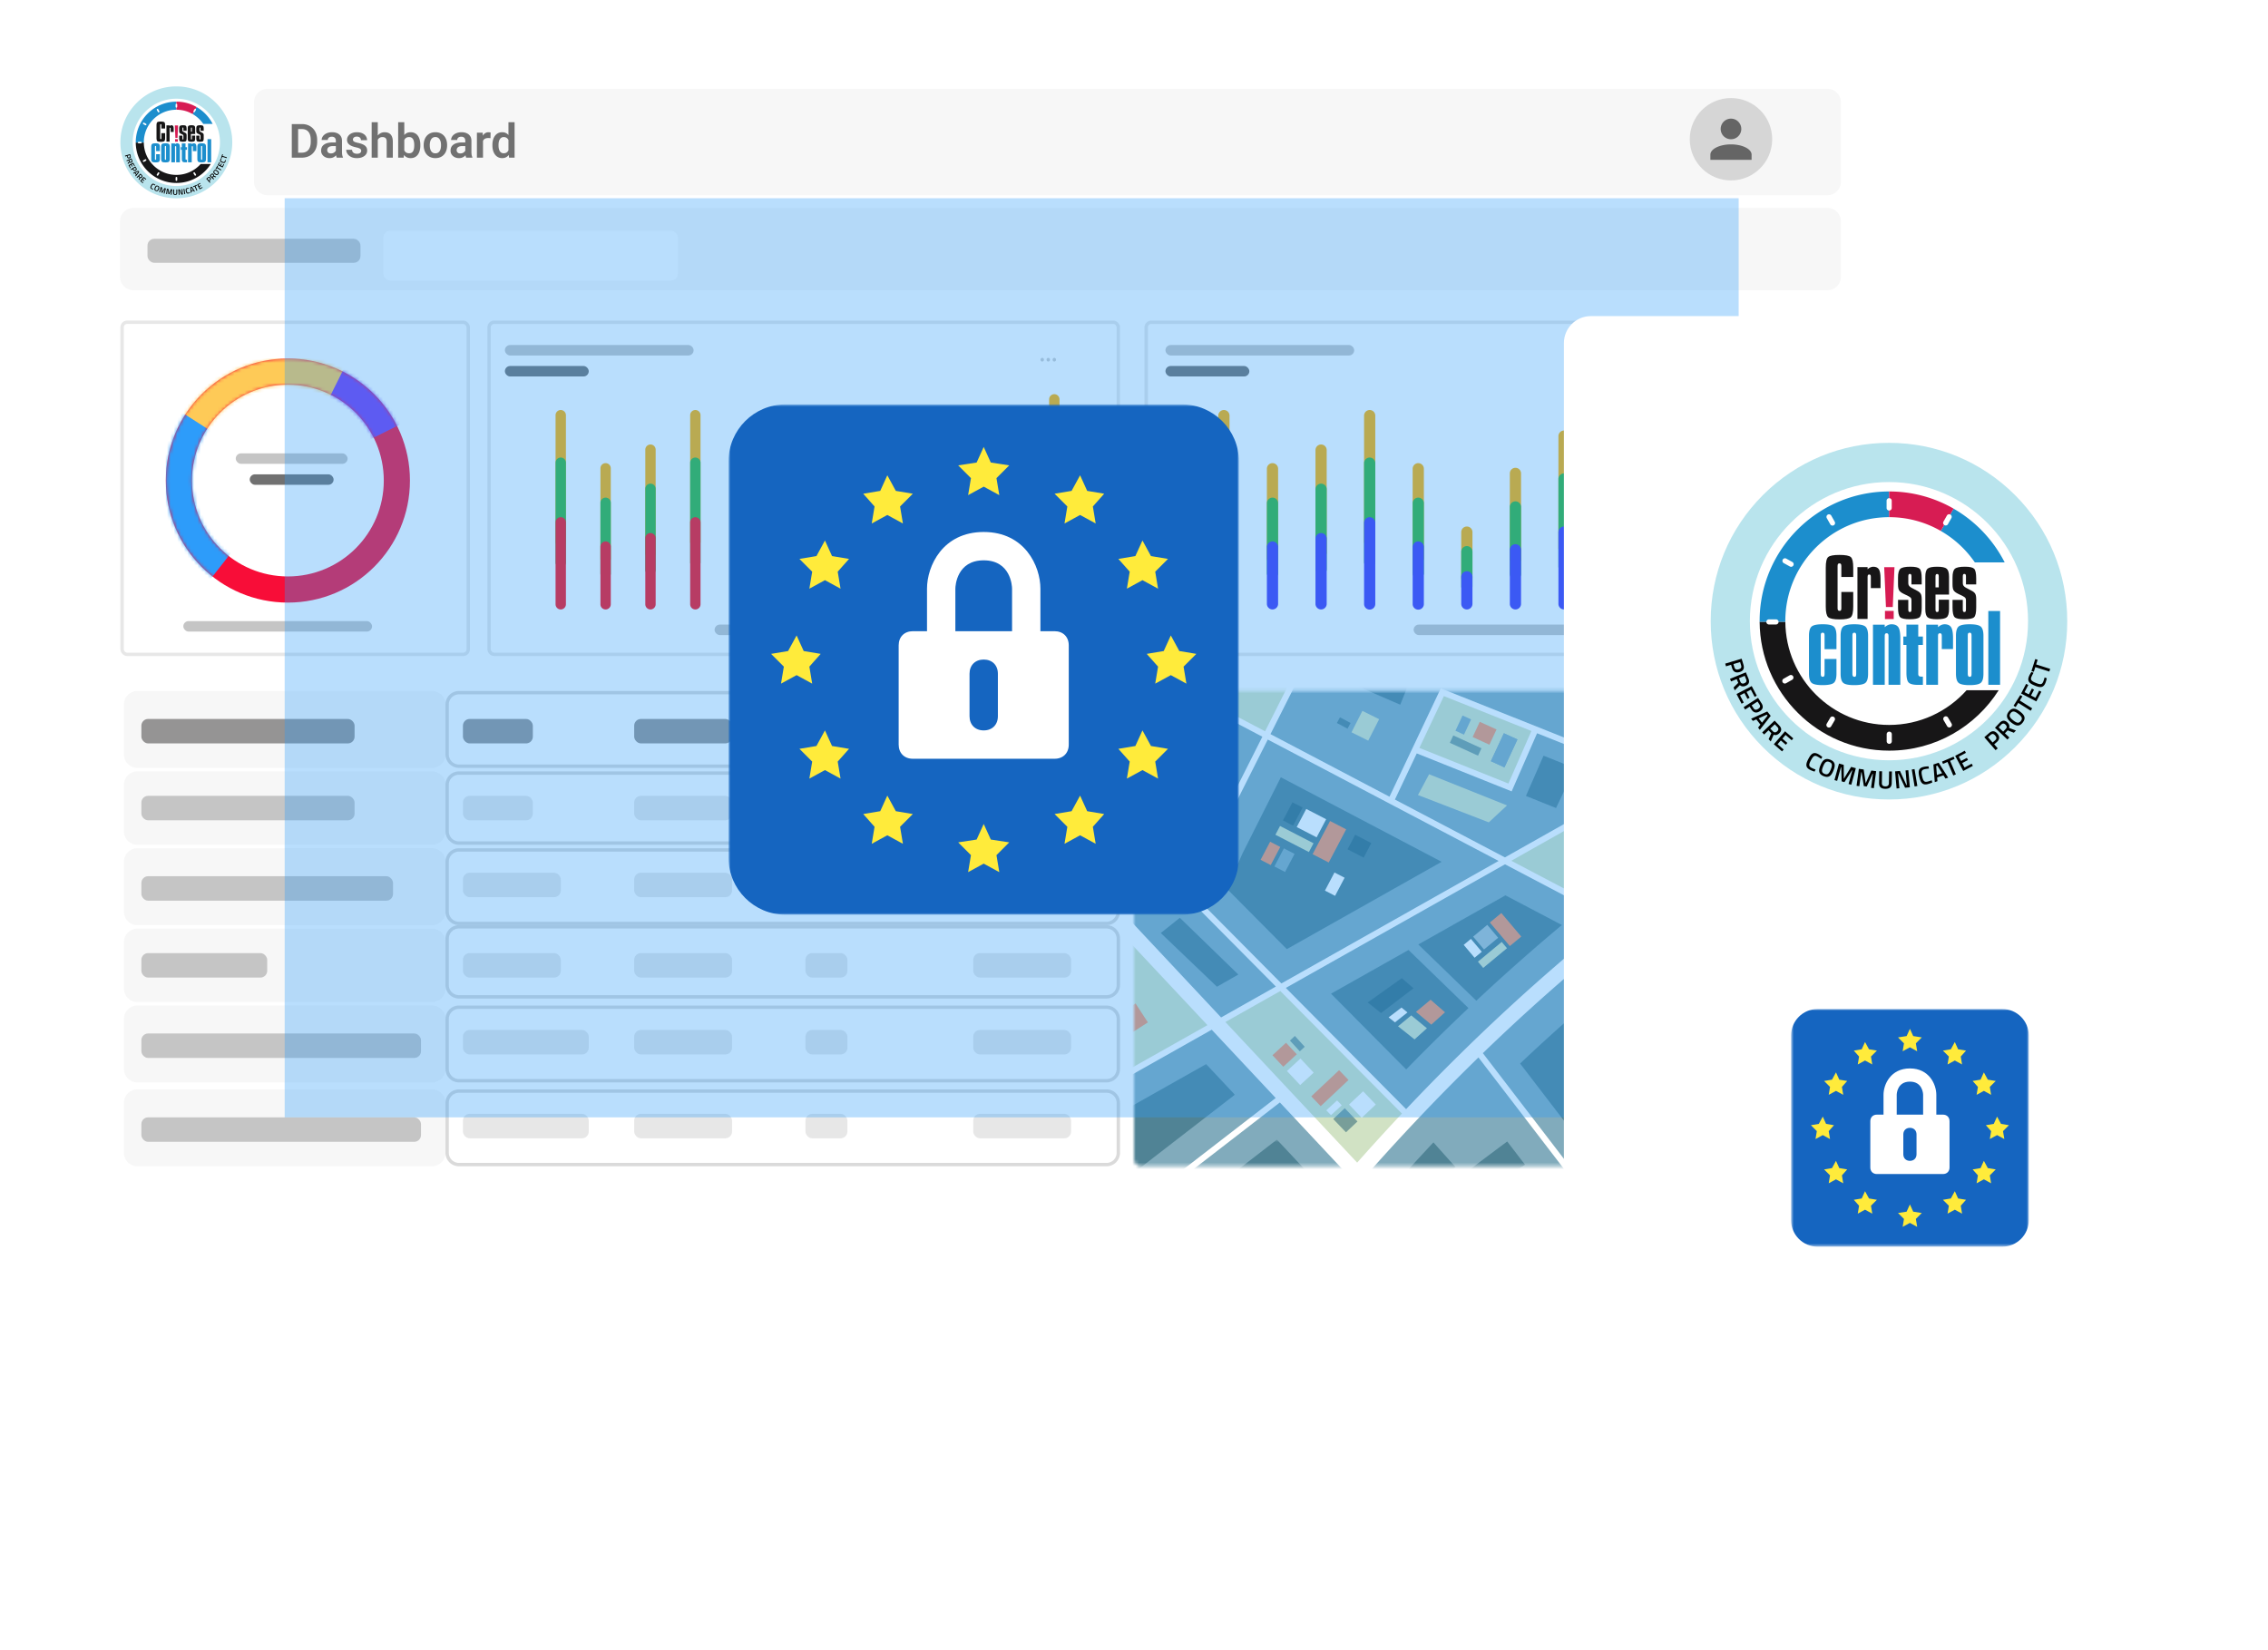
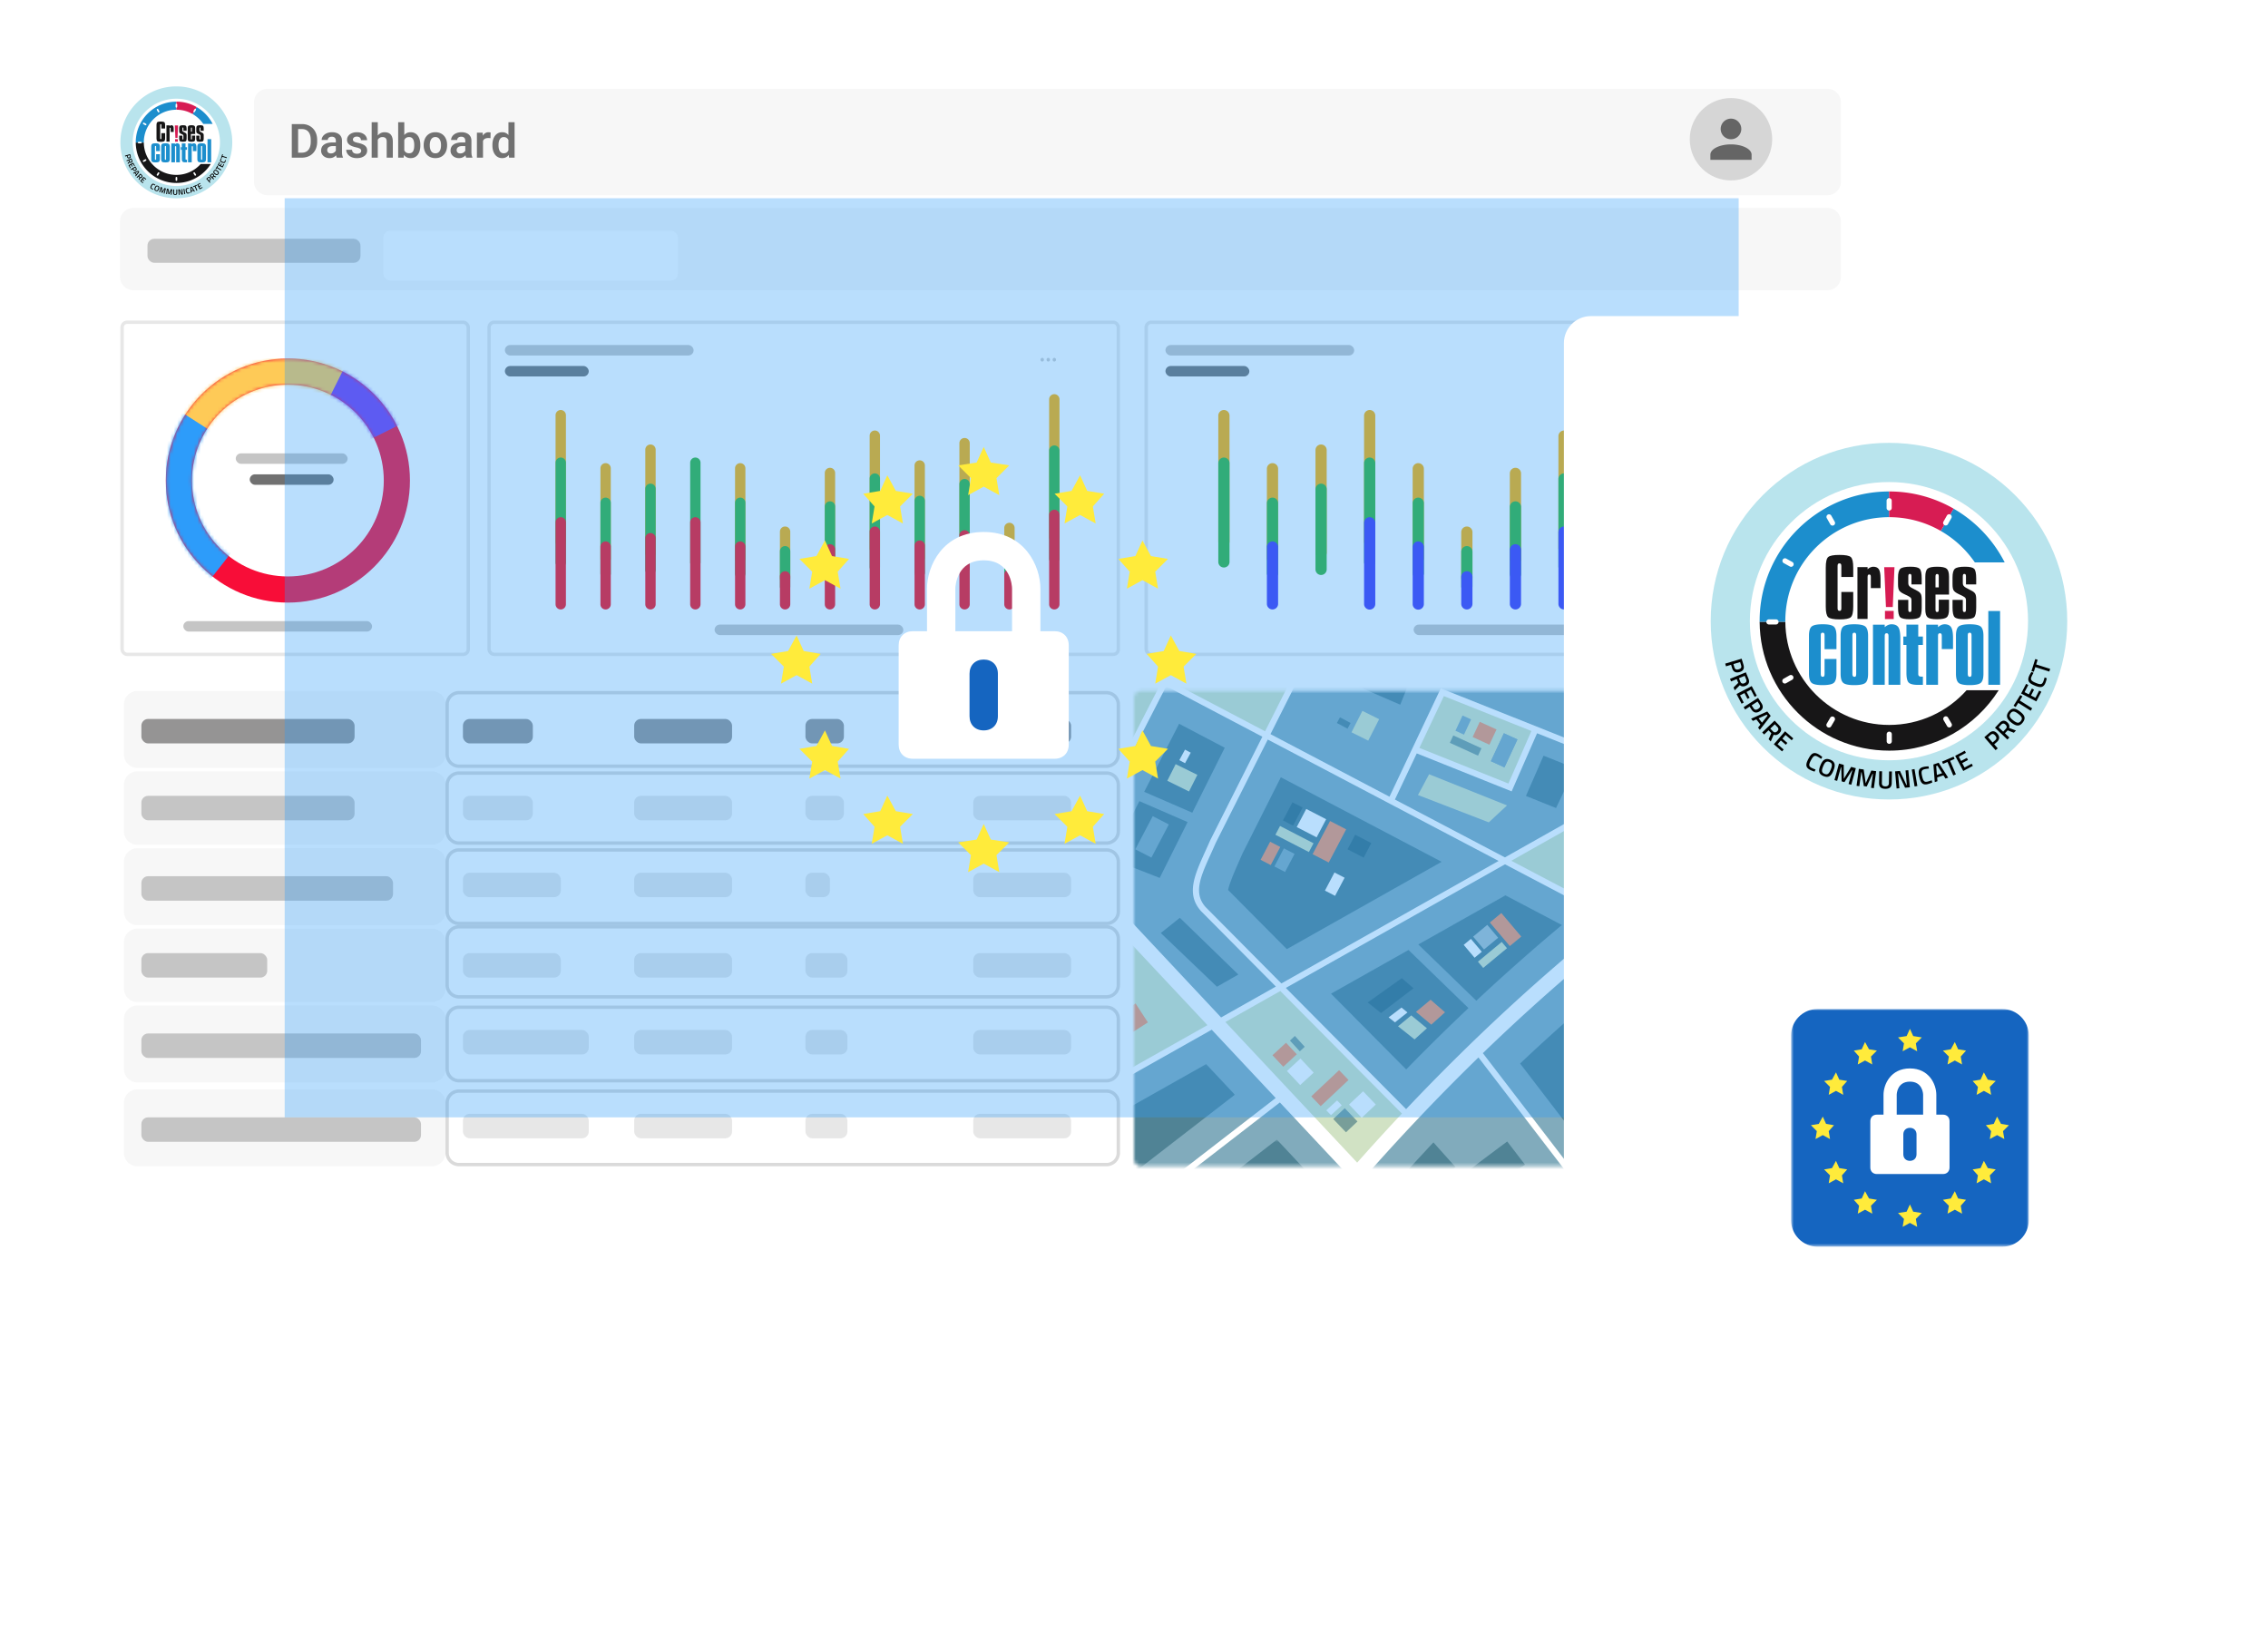
<svg xmlns="http://www.w3.org/2000/svg" fill="none" viewBox="0 0 672 489">
  <g filter="url(#a)">
    <rect width="550.073" height="354.218" x="16" y="8" fill="#fff" rx="8" />
  </g>
  <path fill="#F7F7F7" d="M75.255 30.321a4 4 0 0 1 4-4h462.197a4 4 0 0 1 4 4v23.53a4 4 0 0 1-4 4H79.255a4 4 0 0 1-4-4v-23.53ZM35.563 65.6a4 4 0 0 1 4-4h501.889a4 4 0 0 1 4 4v16.411a4 4 0 0 1-4 4H39.563a4 4 0 0 1-4-4v-16.41Z" />
  <path fill="#717171" d="M89.43 46.718h-2.146l.013-1.476h2.133c.579 0 1.064-.128 1.456-.383.392-.26.688-.631.889-1.114.2-.488.3-1.071.3-1.75v-.513c0-.524-.056-.987-.17-1.388a2.778 2.778 0 0 0-.506-1.011 2.104 2.104 0 0 0-.814-.623 2.762 2.762 0 0 0-1.114-.212h-2.228v-1.483h2.228c.666 0 1.272.112 1.819.335a4.062 4.062 0 0 1 1.428.964c.406.415.716.911.93 1.49.219.579.328 1.226.328 1.942v.499a5.49 5.49 0 0 1-.328 1.941 4.17 4.17 0 0 1-.93 1.49c-.4.415-.88.734-1.435.957a4.93 4.93 0 0 1-1.853.335Zm-1.094-9.953v9.953h-1.88v-9.953h1.88Zm11.177 8.381v-3.411c0-.25-.043-.467-.13-.65a.94.94 0 0 0-.396-.423c-.178-.1-.403-.15-.677-.15-.242 0-.453.04-.636.122a.937.937 0 0 0-.41.349.901.901 0 0 0-.143.506h-1.812c0-.306.073-.595.219-.868.146-.278.353-.525.622-.739.273-.218.6-.39.977-.512a4.19 4.19 0 0 1 1.286-.185c.56 0 1.06.096 1.497.287.442.187.788.47 1.039.848.255.378.383.854.383 1.428v3.227c0 .37.022.686.068.95.05.26.123.486.219.677v.116h-1.84a2.727 2.727 0 0 1-.197-.71 5.582 5.582 0 0 1-.069-.862Zm.253-2.933.014 1.074h-1.142c-.282 0-.53.03-.745.089-.214.054-.39.136-.526.246a.997.997 0 0 0-.308.382 1.162 1.162 0 0 0-.102.5c0 .182.04.346.123.492a.94.94 0 0 0 .369.348c.164.082.355.123.574.123.319 0 .597-.063.834-.191.237-.132.421-.292.554-.479.132-.186.202-.364.212-.533l.519.78a3.07 3.07 0 0 1-.287.594c-.128.21-.292.406-.492.588-.2.182-.442.333-.725.451a2.53 2.53 0 0 1-.984.178c-.479 0-.907-.096-1.285-.287a2.278 2.278 0 0 1-.896-.786 2.019 2.019 0 0 1-.328-1.135c0-.392.073-.738.219-1.04.146-.3.362-.553.65-.758a3.02 3.02 0 0 1 1.066-.472c.428-.109.918-.164 1.47-.164h1.216Zm7.26 2.482a.735.735 0 0 0-.123-.417c-.082-.123-.237-.235-.465-.335-.223-.105-.551-.203-.984-.294a7.266 7.266 0 0 1-1.06-.308 3.412 3.412 0 0 1-.834-.444 2.024 2.024 0 0 1-.547-.622 1.766 1.766 0 0 1-.191-.834c0-.305.066-.593.198-.861.132-.274.324-.513.574-.718.251-.21.556-.374.916-.492.36-.123.766-.185 1.217-.185.629 0 1.169.103 1.62.308.456.205.805.487 1.046.847.242.356.362.757.362 1.203h-1.804c0-.196-.046-.373-.137-.533a.942.942 0 0 0-.403-.383c-.183-.1-.413-.15-.691-.15-.25 0-.462.041-.636.123a.926.926 0 0 0-.382.321.778.778 0 0 0-.13.438c0 .118.023.225.068.321a.78.78 0 0 0 .239.253c.11.078.258.148.445.212.191.064.426.125.704.185.551.109 1.032.255 1.442.437.415.178.738.415.971.711.232.296.349.675.349 1.135 0 .328-.071.629-.212.902a2.1 2.1 0 0 1-.616.704c-.268.2-.59.358-.963.472-.374.11-.796.164-1.265.164-.679 0-1.253-.12-1.723-.362-.469-.246-.825-.556-1.066-.93a2.151 2.151 0 0 1-.362-1.176h1.729c.014.287.091.517.232.69.142.174.319.3.534.377.218.072.449.109.69.109a1.9 1.9 0 0 0 .69-.11.981.981 0 0 0 .424-.307.748.748 0 0 0 .144-.451Zm4.908-8.477v10.5h-1.811v-10.5h1.811Zm-.287 6.535h-.533c0-.515.068-.989.205-1.422.137-.432.33-.808.581-1.127.251-.324.549-.575.895-.752a2.537 2.537 0 0 1 1.163-.267c.364 0 .695.052.991.157.301.1.558.262.772.486.214.223.378.515.492.875.119.355.178.788.178 1.298v4.717h-1.818v-4.73c0-.342-.05-.61-.151-.807a.895.895 0 0 0-.43-.43 1.575 1.575 0 0 0-.677-.13c-.292 0-.542.057-.752.17-.21.11-.383.263-.52.459a2.228 2.228 0 0 0-.3.676c-.064.255-.096.531-.096.827Zm6.33-6.535h1.812v8.866l-.178 1.634h-1.634v-10.5Zm6.569 6.727v.143a5.87 5.87 0 0 1-.184 1.518c-.119.46-.299.859-.54 1.196a2.564 2.564 0 0 1-.903.78c-.355.182-.772.273-1.251.273-.455 0-.852-.089-1.189-.267a2.408 2.408 0 0 1-.841-.752 4.176 4.176 0 0 1-.547-1.155 8.94 8.94 0 0 1-.307-1.463v-.39c.068-.533.171-1.02.307-1.462.137-.442.319-.827.547-1.156.228-.328.508-.58.841-.758.333-.178.725-.267 1.176-.267.483 0 .904.093 1.264.28.365.183.666.442.903.78.241.332.421.729.54 1.19.123.455.184.958.184 1.51Zm-1.811.143v-.143c0-.315-.025-.61-.075-.889a2.508 2.508 0 0 0-.246-.745 1.312 1.312 0 0 0-.465-.506c-.196-.123-.442-.184-.739-.184-.282 0-.524.047-.724.143-.196.096-.36.228-.492.397a1.966 1.966 0 0 0-.301.594 3.698 3.698 0 0 0-.137.739v1.066c.032.351.107.668.226.95.118.278.294.5.526.663.237.164.542.246.916.246.292 0 .536-.056.732-.17a1.27 1.27 0 0 0 .464-.493c.114-.214.194-.462.24-.745.05-.282.075-.59.075-.923Zm2.803.007v-.143c0-.543.077-1.042.232-1.497.155-.46.381-.86.677-1.197a3.04 3.04 0 0 1 1.087-.786c.428-.191.916-.287 1.463-.287.556 0 1.048.096 1.476.287a3.03 3.03 0 0 1 1.094.786c.296.337.522.736.677 1.197.155.455.232.954.232 1.497v.143c0 .538-.077 1.037-.232 1.497a3.555 3.555 0 0 1-.677 1.197c-.296.337-.659.599-1.087.786-.428.187-.918.28-1.47.28a3.667 3.667 0 0 1-1.469-.28 3.03 3.03 0 0 1-1.094-.786 3.555 3.555 0 0 1-.677-1.197 4.663 4.663 0 0 1-.232-1.497Zm1.804-.143v.143c0 .324.032.627.096.91.064.282.162.53.294.744.132.215.303.383.513.506.214.119.469.178.765.178.292 0 .543-.06.752-.178.21-.123.381-.291.513-.506.137-.214.237-.462.301-.745.063-.282.095-.585.095-.909v-.143c0-.32-.032-.618-.095-.896a2.323 2.323 0 0 0-.301-.745 1.43 1.43 0 0 0-.52-.513 1.429 1.429 0 0 0-.758-.191 1.417 1.417 0 0 0-1.265.704c-.132.214-.23.463-.294.745a3.984 3.984 0 0 0-.096.896Zm10.521 2.194v-3.411c0-.25-.044-.467-.13-.65a.941.941 0 0 0-.397-.423c-.177-.1-.403-.15-.676-.15-.242 0-.454.04-.636.122a.931.931 0 0 0-.41.349.899.899 0 0 0-.144.506h-1.811c0-.306.073-.595.218-.868.146-.278.354-.525.623-.739.273-.218.599-.39.977-.512a4.189 4.189 0 0 1 1.285-.185c.561 0 1.06.096 1.497.287.442.187.789.47 1.039.848.256.378.383.854.383 1.428v3.227c0 .37.023.686.069.95.05.26.123.486.218.677v.116h-1.839a2.767 2.767 0 0 1-.198-.71 5.644 5.644 0 0 1-.068-.862Zm.253-2.933.013 1.074h-1.141a2.8 2.8 0 0 0-.745.089c-.215.054-.39.136-.527.246a1 1 0 0 0-.307.382 1.153 1.153 0 0 0-.103.5c0 .182.041.346.123.492.087.145.21.262.369.348.164.082.356.123.575.123.319 0 .597-.063.834-.191.237-.132.421-.292.553-.479.132-.186.203-.364.212-.533l.52.78c-.064.186-.16.385-.287.594-.128.21-.292.406-.493.588-.2.182-.442.333-.724.451a2.533 2.533 0 0 1-.985.178 2.81 2.81 0 0 1-1.285-.287 2.28 2.28 0 0 1-.895-.786 2.017 2.017 0 0 1-.328-1.135c0-.392.073-.738.218-1.04.146-.3.363-.553.65-.758.287-.21.642-.367 1.066-.472a5.97 5.97 0 0 1 1.47-.164h1.217Zm4.997-1.38v5.885h-1.805v-7.396h1.709l.096 1.51Zm2.249-1.56-.028 1.683a4.701 4.701 0 0 0-.69-.055 2.1 2.1 0 0 0-.731.116 1.37 1.37 0 0 0-.527.321 1.428 1.428 0 0 0-.314.52c-.073.2-.114.428-.123.684l-.39-.048c0-.47.048-.905.144-1.306.095-.401.234-.752.417-1.053.182-.3.41-.533.683-.697.278-.169.597-.253.957-.253.101 0 .208.01.322.027.118.014.211.035.28.062Zm5.291 5.873v-8.928h1.818v10.5h-1.64l-.178-1.572Zm-4.751-2.037v-.144c0-.565.064-1.078.191-1.538.132-.465.324-.863.574-1.196.251-.333.554-.59.91-.773a2.67 2.67 0 0 1 1.223-.273c.442 0 .827.089 1.156.267.332.177.615.43.847.758.237.329.426.718.568 1.17.141.446.243.938.307 1.476v.39a7.774 7.774 0 0 1-.307 1.442c-.142.438-.331.82-.568 1.148a2.47 2.47 0 0 1-.847.752c-.333.178-.723.267-1.169.267a2.6 2.6 0 0 1-1.217-.28 2.663 2.663 0 0 1-.909-.786 3.787 3.787 0 0 1-.568-1.19 5.536 5.536 0 0 1-.191-1.49Zm1.811-.144v.144c0 .319.028.617.082.895.055.278.144.525.267.739.123.21.28.373.472.492.196.118.433.178.711.178.355 0 .647-.078.875-.233.232-.16.412-.376.54-.65a3.01 3.01 0 0 0 .246-.936v-1.073a2.996 2.996 0 0 0-.144-.759 1.813 1.813 0 0 0-.314-.601 1.391 1.391 0 0 0-.492-.397 1.577 1.577 0 0 0-.698-.143 1.31 1.31 0 0 0-.711.184 1.36 1.36 0 0 0-.478.5 2.552 2.552 0 0 0-.274.744 4.88 4.88 0 0 0-.082.916Z" />
  <rect width="63.1" height="7.12" x="43.705" y="70.755" fill="#C5C5C5" rx="2" />
  <g filter="url(#b)">
    <rect width="87.253" height="14.779" x="113.605" y="67.369" fill="#fff" rx="2" />
  </g>
  <ellipse cx="512.884" cy="41.258" fill="#D6D6D6" rx="12.213" ry="12.205" />
  <path fill="#656565" d="M512.885 35.156a3.054 3.054 0 0 1 3.053 3.052 3.053 3.053 0 1 1-3.053-3.052Zm0 7.629c3.374 0 6.106 1.365 6.106 3.05v1.526h-12.213v-1.525c0-1.686 2.733-3.051 6.107-3.051Z" />
  <rect width="102.56" height="98.418" x="36.176" y="95.49" fill="#fff" stroke="#E7E7E7" rx="1.5" />
  <g filter="url(#c)">
    <path fill="#F80D38" fill-rule="evenodd" d="M121.466 138.403c0 19.972-16.191 36.163-36.164 36.163-19.972 0-36.163-16.191-36.163-36.163 0-19.973 16.191-36.164 36.163-36.164 19.973 0 36.164 16.191 36.164 36.164Zm-7.75 0c0 15.692-12.721 28.414-28.414 28.414-15.693 0-28.414-12.722-28.414-28.414 0-15.693 12.721-28.414 28.414-28.414 15.693 0 28.414 12.721 28.414 28.414Z" clip-rule="evenodd" />
    <mask id="d" width="73" height="73" x="49" y="102" maskUnits="userSpaceOnUse" style="mask-type:luminance">
      <path fill="#fff" fill-rule="evenodd" d="M121.466 138.403c0 19.972-16.191 36.163-36.164 36.163-19.972 0-36.163-16.191-36.163-36.163 0-19.973 16.191-36.164 36.163-36.164 19.973 0 36.164 16.191 36.164 36.164Zm-7.75 0c0 15.692-12.721 28.414-28.414 28.414-15.693 0-28.414-12.722-28.414-28.414 0-15.693 12.721-28.414 28.414-28.414 15.693 0 28.414 12.721 28.414 28.414Z" clip-rule="evenodd" />
    </mask>
    <g fill-rule="evenodd" clip-rule="evenodd" mask="url(#d)">
      <path fill="#FECA57" d="m49.14 133.236 36.146 5.178 20.681-36.175H49.139v30.997Z" />
      <path fill="#2D9CFA" d="m85.325 138.407-28.437 36.159H49.14v-59.411l36.186 23.252Z" />
      <path fill="#763CEF" d="m85.304 138.394 36.162-18.073-18.081-18.082-18.081 36.155Z" />
    </g>
  </g>
  <rect width="33.139" height="3.107" x="69.851" y="134.343" fill="#C5C5C5" rx="1.553" />
  <rect width="55.922" height="3.107" x="54.317" y="184.052" fill="#C5C5C5" rx="1.553" />
  <rect width="24.854" height="3.107" x="73.994" y="140.557" fill="#717171" rx="1.553" />
  <rect width="201.977" height="98.418" x="339.607" y="95.49" fill="#fff" stroke="#E7E7E7" rx="1.5" />
  <path fill="#FFB200" fill-rule="evenodd" d="M362.64 121.501c.917 0 1.661.744 1.661 1.662v37.273a1.661 1.661 0 0 1-3.323 0v-37.273c0-.918.744-1.662 1.662-1.662Z" clip-rule="evenodd" />
  <path fill="#34B53A" fill-rule="evenodd" d="M362.64 135.585c.917 0 1.661.744 1.661 1.662v29.264a1.66 1.66 0 1 1-3.323 0v-29.264c0-.918.744-1.662 1.662-1.662Z" clip-rule="evenodd" />
-   <path fill="#4339F2" fill-rule="evenodd" d="M362.64 153.26a1.66 1.66 0 0 1 1.661 1.661v24.017a1.662 1.662 0 1 1-3.323 0v-24.017c0-.918.744-1.661 1.662-1.661Z" clip-rule="evenodd" />
  <path fill="#FFB200" fill-rule="evenodd" d="M377.036 137.243a1.66 1.66 0 0 1 1.661 1.661v26.503a1.66 1.66 0 1 1-3.322 0v-26.503a1.66 1.66 0 0 1 1.661-1.661Z" clip-rule="evenodd" />
  <path fill="#34B53A" fill-rule="evenodd" d="M377.036 147.46c.918 0 1.661.744 1.661 1.662v20.703a1.66 1.66 0 1 1-3.322 0v-20.703c0-.918.744-1.662 1.661-1.662Z" clip-rule="evenodd" />
  <path fill="#4339F2" fill-rule="evenodd" d="M377.036 160.44a1.66 1.66 0 0 1 1.661 1.661v16.837a1.661 1.661 0 1 1-3.322 0v-16.837c0-.917.744-1.661 1.661-1.661Z" clip-rule="evenodd" />
  <path fill="#FFB200" fill-rule="evenodd" d="M391.433 131.719a1.66 1.66 0 0 1 1.661 1.661v30.37a1.66 1.66 0 1 1-3.322 0v-30.37c0-.917.744-1.661 1.661-1.661Z" clip-rule="evenodd" />
  <path fill="#34B53A" fill-rule="evenodd" d="M391.433 143.318a1.66 1.66 0 0 1 1.661 1.661v23.741a1.661 1.661 0 1 1-3.322 0v-23.741c0-.917.744-1.661 1.661-1.661Z" clip-rule="evenodd" />
-   <path fill="#4339F2" fill-rule="evenodd" d="M391.433 157.955a1.66 1.66 0 0 1 1.661 1.661v19.323a1.66 1.66 0 1 1-3.322 0v-19.323a1.66 1.66 0 0 1 1.661-1.661Z" clip-rule="evenodd" />
  <path fill="#FFB200" fill-rule="evenodd" d="M405.83 121.501c.917 0 1.661.744 1.661 1.662v37.273a1.661 1.661 0 0 1-3.323 0v-37.273c0-.918.744-1.662 1.662-1.662Z" clip-rule="evenodd" />
  <path fill="#34B53A" fill-rule="evenodd" d="M405.83 135.585c.917 0 1.661.744 1.661 1.662v29.264a1.66 1.66 0 1 1-3.323 0v-29.264c0-.918.744-1.662 1.662-1.662Z" clip-rule="evenodd" />
  <path fill="#4339F2" fill-rule="evenodd" d="M405.83 153.26a1.66 1.66 0 0 1 1.661 1.661v24.017a1.662 1.662 0 1 1-3.323 0v-24.017c0-.918.744-1.661 1.662-1.661Z" clip-rule="evenodd" />
  <path fill="#FFB200" fill-rule="evenodd" d="M420.226 137.243a1.66 1.66 0 0 1 1.661 1.661v26.503a1.661 1.661 0 0 1-3.322 0v-26.503a1.66 1.66 0 0 1 1.661-1.661Z" clip-rule="evenodd" />
-   <path fill="#34B53A" fill-rule="evenodd" d="M420.226 147.46c.917 0 1.661.744 1.661 1.662v20.703a1.66 1.66 0 1 1-3.322 0v-20.703c0-.918.744-1.662 1.661-1.662Z" clip-rule="evenodd" />
+   <path fill="#34B53A" fill-rule="evenodd" d="M420.226 147.46c.917 0 1.661.744 1.661 1.662v20.703a1.66 1.66 0 1 1-3.322 0v-20.703c0-.918.744-1.662 1.661-1.662" clip-rule="evenodd" />
  <path fill="#4339F2" fill-rule="evenodd" d="M420.226 160.44c.917 0 1.661.744 1.661 1.661v16.837a1.662 1.662 0 1 1-3.322 0v-16.837c0-.917.744-1.661 1.661-1.661Z" clip-rule="evenodd" />
  <path fill="#FFB200" fill-rule="evenodd" d="M449.02 138.623c.917 0 1.661.744 1.661 1.661v25.399a1.661 1.661 0 0 1-3.323 0v-25.399c0-.917.744-1.661 1.662-1.661Z" clip-rule="evenodd" />
  <path fill="#34B53A" fill-rule="evenodd" d="M449.02 148.565c.917 0 1.661.744 1.661 1.661v19.875a1.66 1.66 0 1 1-3.323 0v-19.875c0-.917.744-1.661 1.662-1.661Z" clip-rule="evenodd" />
  <path fill="#4339F2" fill-rule="evenodd" d="M449.02 161.268c.917 0 1.661.744 1.661 1.661v16.009a1.66 1.66 0 1 1-3.323 0v-16.009c0-.917.744-1.661 1.662-1.661Z" clip-rule="evenodd" />
  <path fill="#FFB200" fill-rule="evenodd" d="M463.416 127.577a1.66 1.66 0 0 1 1.661 1.661v33.131a1.661 1.661 0 0 1-3.322 0v-33.131a1.66 1.66 0 0 1 1.661-1.661Z" clip-rule="evenodd" />
  <path fill="#34B53A" fill-rule="evenodd" d="M463.416 140.28c.917 0 1.661.744 1.661 1.661v25.951a1.661 1.661 0 0 1-3.322 0v-25.951c0-.917.744-1.661 1.661-1.661Z" clip-rule="evenodd" />
  <path fill="#4339F2" fill-rule="evenodd" d="M463.416 156.021c.917 0 1.661.744 1.661 1.661v21.256a1.661 1.661 0 0 1-3.322 0v-21.256c0-.917.744-1.661 1.661-1.661Z" clip-rule="evenodd" />
  <path fill="#FFB200" fill-rule="evenodd" d="M477.812 136.414c.918 0 1.662.744 1.662 1.661v27.055a1.662 1.662 0 1 1-3.323 0v-27.055c0-.917.744-1.661 1.661-1.661Z" clip-rule="evenodd" />
  <path fill="#34B53A" fill-rule="evenodd" d="M477.812 146.908c.918 0 1.662.744 1.662 1.661v20.98a1.661 1.661 0 0 1-3.323 0v-20.98c0-.917.744-1.661 1.661-1.661Z" clip-rule="evenodd" />
  <path fill="#4339F2" fill-rule="evenodd" d="M477.812 160.164c.918 0 1.662.743 1.662 1.661v17.113a1.661 1.661 0 0 1-3.323 0v-17.113a1.66 1.66 0 0 1 1.661-1.661Z" clip-rule="evenodd" />
  <path fill="#FFB200" fill-rule="evenodd" d="M492.209 129.786c.917 0 1.661.744 1.661 1.661v31.474a1.66 1.66 0 1 1-3.322 0v-31.474c0-.917.744-1.661 1.661-1.661Z" clip-rule="evenodd" />
  <path fill="#34B53A" fill-rule="evenodd" d="M492.209 141.937c.917 0 1.661.744 1.661 1.661v24.57a1.661 1.661 0 0 1-3.322 0v-24.57c0-.917.744-1.661 1.661-1.661Z" clip-rule="evenodd" />
  <path fill="#4339F2" fill-rule="evenodd" d="M492.209 157.126c.917 0 1.661.744 1.661 1.661v20.151a1.662 1.662 0 1 1-3.322 0v-20.151c0-.917.744-1.661 1.661-1.661Z" clip-rule="evenodd" />
  <path fill="#FFB200" fill-rule="evenodd" d="M506.606 154.917a1.66 1.66 0 0 1 1.661 1.661v14.352a1.661 1.661 0 0 1-3.322 0v-14.352a1.66 1.66 0 0 1 1.661-1.661Z" clip-rule="evenodd" />
  <path fill="#34B53A" fill-rule="evenodd" d="M506.606 160.992c.917 0 1.661.744 1.661 1.661v10.762a1.66 1.66 0 1 1-3.322 0v-10.762c0-.917.744-1.661 1.661-1.661Z" clip-rule="evenodd" />
  <path fill="#4339F2" fill-rule="evenodd" d="M506.606 168.725a1.66 1.66 0 0 1 1.661 1.661v8.552a1.66 1.66 0 1 1-3.322 0v-8.552a1.66 1.66 0 0 1 1.661-1.661Z" clip-rule="evenodd" />
  <path fill="#FFB200" fill-rule="evenodd" d="M521.002 116.807c.918 0 1.662.743 1.662 1.661v40.587a1.662 1.662 0 0 1-3.323 0v-40.587a1.66 1.66 0 0 1 1.661-1.661Z" clip-rule="evenodd" />
  <path fill="#34B53A" fill-rule="evenodd" d="M521.002 131.996c.918 0 1.662.743 1.662 1.661v31.75a1.662 1.662 0 0 1-3.323 0v-31.75a1.66 1.66 0 0 1 1.661-1.661Z" clip-rule="evenodd" />
  <path fill="#4339F2" fill-rule="evenodd" d="M521.002 151.05c.918 0 1.662.744 1.662 1.661v26.227a1.661 1.661 0 0 1-3.323 0v-26.227c0-.917.744-1.661 1.661-1.661Z" clip-rule="evenodd" />
  <path fill="#FFB200" fill-rule="evenodd" d="M434.623 156.021c.917 0 1.661.744 1.661 1.662v13.523a1.66 1.66 0 1 1-3.322 0v-13.523c0-.918.744-1.662 1.661-1.662Z" clip-rule="evenodd" />
  <path fill="#34B53A" fill-rule="evenodd" d="M434.623 161.821c.917 0 1.661.744 1.661 1.661v10.209a1.662 1.662 0 1 1-3.322 0v-10.209c0-.917.744-1.661 1.661-1.661Z" clip-rule="evenodd" />
  <path fill="#4339F2" fill-rule="evenodd" d="M434.623 169.277c.917 0 1.661.744 1.661 1.661v8.001a1.661 1.661 0 0 1-3.322 0v-8.001c0-.917.744-1.661 1.661-1.661Z" clip-rule="evenodd" />
  <path fill="#000" fill-rule="evenodd" d="M516.573 106.589a.553.553 0 1 1 1.105.001.553.553 0 0 1-1.105-.001Zm2.491-.552a.553.553 0 1 0 0 1.105.553.553 0 0 0 0-1.105Zm1.938 0a.553.553 0 1 0 0 1.105.553.553 0 0 0 0-1.105Z" clip-rule="evenodd" opacity=".2" />
  <rect width="186.443" height="98.418" x="144.914" y="95.49" fill="#fff" stroke="#E7E7E7" rx="1.5" />
  <path fill="#FFB200" fill-rule="evenodd" d="M166.146 121.501c.847 0 1.534.687 1.534 1.534v37.528a1.534 1.534 0 0 1-3.068 0v-37.528c0-.847.686-1.534 1.534-1.534Z" clip-rule="evenodd" />
  <path fill="#34B53A" fill-rule="evenodd" d="M166.146 135.585c.847 0 1.534.687 1.534 1.534v29.519a1.534 1.534 0 0 1-3.068 0v-29.519c0-.847.686-1.534 1.534-1.534Z" clip-rule="evenodd" />
  <path fill="#FC0D1B" fill-rule="evenodd" d="M166.146 153.26c.847 0 1.534.687 1.534 1.534v24.272a1.534 1.534 0 0 1-3.068 0v-24.272c0-.847.686-1.534 1.534-1.534Z" clip-rule="evenodd" />
  <path fill="#FFB200" fill-rule="evenodd" d="M179.441 137.243c.847 0 1.534.686 1.534 1.534v26.757a1.534 1.534 0 0 1-3.068 0v-26.757c0-.848.686-1.534 1.534-1.534Z" clip-rule="evenodd" />
  <path fill="#34B53A" fill-rule="evenodd" d="M179.441 147.46c.847 0 1.534.687 1.534 1.534v20.958a1.534 1.534 0 1 1-3.068 0v-20.958c0-.847.686-1.534 1.534-1.534Z" clip-rule="evenodd" />
  <path fill="#FC0D1B" fill-rule="evenodd" d="M179.441 160.44c.847 0 1.534.687 1.534 1.534v17.092a1.534 1.534 0 0 1-3.068 0v-17.092c0-.847.686-1.534 1.534-1.534Z" clip-rule="evenodd" />
  <path fill="#FFB200" fill-rule="evenodd" d="M192.736 131.719c.847 0 1.534.687 1.534 1.534v30.624a1.534 1.534 0 0 1-3.069 0v-30.624c0-.847.687-1.534 1.535-1.534Z" clip-rule="evenodd" />
  <path fill="#34B53A" fill-rule="evenodd" d="M192.736 143.318c.847 0 1.534.687 1.534 1.534v23.995a1.534 1.534 0 1 1-3.069 0v-23.995c0-.847.687-1.534 1.535-1.534Z" clip-rule="evenodd" />
  <path fill="#FC0D1B" fill-rule="evenodd" d="M192.736 157.955c.847 0 1.534.686 1.534 1.534v19.577a1.534 1.534 0 0 1-3.069 0v-19.577c0-.848.687-1.534 1.535-1.534Z" clip-rule="evenodd" />
-   <path fill="#FFB200" fill-rule="evenodd" d="M206.03 121.501c.847 0 1.534.687 1.534 1.534v37.528a1.534 1.534 0 0 1-3.068 0v-37.528c0-.847.687-1.534 1.534-1.534Z" clip-rule="evenodd" />
  <path fill="#34B53A" fill-rule="evenodd" d="M206.03 135.585c.847 0 1.534.687 1.534 1.534v29.519a1.534 1.534 0 0 1-3.068 0v-29.519c0-.847.687-1.534 1.534-1.534Z" clip-rule="evenodd" />
  <path fill="#FC0D1B" fill-rule="evenodd" d="M206.03 153.26c.847 0 1.534.687 1.534 1.534v24.272a1.534 1.534 0 0 1-3.068 0v-24.272c0-.847.687-1.534 1.534-1.534Z" clip-rule="evenodd" />
  <path fill="#FFB200" fill-rule="evenodd" d="M219.325 137.243c.847 0 1.534.686 1.534 1.534v26.757a1.534 1.534 0 0 1-3.068 0v-26.757c0-.848.687-1.534 1.534-1.534Z" clip-rule="evenodd" />
  <path fill="#34B53A" fill-rule="evenodd" d="M219.325 147.46c.847 0 1.534.687 1.534 1.534v20.958a1.534 1.534 0 1 1-3.068 0v-20.958c0-.847.687-1.534 1.534-1.534Z" clip-rule="evenodd" />
  <path fill="#FC0D1B" fill-rule="evenodd" d="M219.325 160.44c.847 0 1.534.687 1.534 1.534v17.092a1.534 1.534 0 0 1-3.068 0v-17.092c0-.847.687-1.534 1.534-1.534Z" clip-rule="evenodd" />
  <path fill="#FFB200" fill-rule="evenodd" d="M245.915 138.623c.847 0 1.534.687 1.534 1.534v25.653a1.534 1.534 0 0 1-3.068 0v-25.653c0-.847.686-1.534 1.534-1.534Z" clip-rule="evenodd" />
  <path fill="#34B53A" fill-rule="evenodd" d="M245.915 148.565c.847 0 1.534.687 1.534 1.534v20.129a1.534 1.534 0 1 1-3.068 0v-20.129c0-.847.686-1.534 1.534-1.534Z" clip-rule="evenodd" />
  <path fill="#FC0D1B" fill-rule="evenodd" d="M245.915 161.268c.847 0 1.534.687 1.534 1.534v16.263a1.534 1.534 0 0 1-3.068 0v-16.263c0-.847.686-1.534 1.534-1.534Z" clip-rule="evenodd" />
  <path fill="#FFB200" fill-rule="evenodd" d="M259.21 127.577c.847 0 1.534.686 1.534 1.534v33.385a1.534 1.534 0 0 1-3.068 0v-33.385c0-.848.686-1.534 1.534-1.534Z" clip-rule="evenodd" />
  <path fill="#34B53A" fill-rule="evenodd" d="M259.21 140.28c.847 0 1.534.687 1.534 1.534v26.205a1.534 1.534 0 0 1-3.068 0v-26.205c0-.847.686-1.534 1.534-1.534Z" clip-rule="evenodd" />
  <path fill="#FC0D1B" fill-rule="evenodd" d="M259.21 156.021c.847 0 1.534.687 1.534 1.534v21.51a1.534 1.534 0 0 1-3.068 0v-21.51c0-.847.686-1.534 1.534-1.534Z" clip-rule="evenodd" />
  <path fill="#FFB200" fill-rule="evenodd" d="M272.505 136.414c.847 0 1.534.687 1.534 1.534v27.31a1.534 1.534 0 0 1-3.068 0v-27.31c0-.847.686-1.534 1.534-1.534Z" clip-rule="evenodd" />
  <path fill="#34B53A" fill-rule="evenodd" d="M272.505 146.908c.847 0 1.534.687 1.534 1.534v21.234a1.534 1.534 0 0 1-3.068 0v-21.234c0-.847.686-1.534 1.534-1.534Z" clip-rule="evenodd" />
  <path fill="#FC0D1B" fill-rule="evenodd" d="M272.505 160.164c.847 0 1.534.686 1.534 1.534v17.367a1.534 1.534 0 1 1-3.068 0v-17.367c0-.848.686-1.534 1.534-1.534Z" clip-rule="evenodd" />
  <path fill="#FFB200" fill-rule="evenodd" d="M285.799 129.786c.847 0 1.534.687 1.534 1.534v31.728a1.534 1.534 0 0 1-3.068 0V131.32c0-.847.687-1.534 1.534-1.534Z" clip-rule="evenodd" />
  <path fill="#34B53A" fill-rule="evenodd" d="M285.799 141.937c.847 0 1.534.687 1.534 1.534v24.824a1.534 1.534 0 0 1-3.068 0v-24.824c0-.847.687-1.534 1.534-1.534Z" clip-rule="evenodd" />
  <path fill="#FC0D1B" fill-rule="evenodd" d="M285.799 157.126c.847 0 1.534.687 1.534 1.534v20.406a1.534 1.534 0 0 1-3.068 0V158.66c0-.847.687-1.534 1.534-1.534Z" clip-rule="evenodd" />
  <path fill="#FFB200" fill-rule="evenodd" d="M299.094 154.917c.847 0 1.534.686 1.534 1.534v14.606a1.534 1.534 0 0 1-3.068 0v-14.606c0-.848.687-1.534 1.534-1.534Z" clip-rule="evenodd" />
  <path fill="#34B53A" fill-rule="evenodd" d="M299.094 160.992c.847 0 1.534.687 1.534 1.534v11.016a1.534 1.534 0 1 1-3.068 0v-11.016c0-.847.687-1.534 1.534-1.534Z" clip-rule="evenodd" />
  <path fill="#FC0D1B" fill-rule="evenodd" d="M299.094 168.725c.847 0 1.534.686 1.534 1.534v8.806a1.534 1.534 0 1 1-3.068 0v-8.806c0-.848.687-1.534 1.534-1.534Z" clip-rule="evenodd" />
  <path fill="#FFB200" fill-rule="evenodd" d="M312.389 116.807c.847 0 1.534.686 1.534 1.534v40.841a1.534 1.534 0 0 1-3.068 0v-40.841c0-.848.687-1.534 1.534-1.534Z" clip-rule="evenodd" />
  <path fill="#34B53A" fill-rule="evenodd" d="M312.389 131.996c.847 0 1.534.686 1.534 1.534v32.004a1.534 1.534 0 0 1-3.068 0V133.53c0-.848.687-1.534 1.534-1.534Z" clip-rule="evenodd" />
  <path fill="#FC0D1B" fill-rule="evenodd" d="M312.389 151.05c.847 0 1.534.687 1.534 1.534v26.481a1.534 1.534 0 1 1-3.068 0v-26.481c0-.847.687-1.534 1.534-1.534Z" clip-rule="evenodd" />
  <path fill="#FFB200" fill-rule="evenodd" d="M232.62 156.021c.847 0 1.534.687 1.534 1.535v13.777a1.534 1.534 0 0 1-3.068 0v-13.777c0-.848.687-1.535 1.534-1.535Z" clip-rule="evenodd" />
  <path fill="#34B53A" fill-rule="evenodd" d="M232.62 161.821c.847 0 1.534.687 1.534 1.534v10.464a1.534 1.534 0 0 1-3.068 0v-10.464c0-.847.687-1.534 1.534-1.534Z" clip-rule="evenodd" />
  <path fill="#FC0D1B" fill-rule="evenodd" d="M232.62 169.277c.847 0 1.534.687 1.534 1.534v8.255a1.534 1.534 0 0 1-3.068 0v-8.255c0-.847.687-1.534 1.534-1.534Z" clip-rule="evenodd" />
  <path fill="#000" fill-rule="evenodd" d="M308.298 106.589c0-.305.229-.552.512-.552.282 0 .511.247.511.552 0 .305-.229.552-.511.552-.283 0-.512-.247-.512-.552Zm2.301-.552c-.282 0-.511.247-.511.552 0 .305.229.552.511.552.283 0 .512-.247.512-.552 0-.305-.229-.552-.512-.552Zm1.79 0c-.282 0-.511.247-.511.552 0 .305.229.552.511.552.282 0 .511-.247.511-.552 0-.305-.229-.552-.511-.552Z" clip-rule="evenodd" opacity=".2" />
  <rect width="55.922" height="3.107" x="149.592" y="102.239" fill="#C5C5C5" rx="1.553" />
  <rect width="55.922" height="3.107" x="345.32" y="102.239" fill="#C5C5C5" rx="1.553" />
  <rect width="24.854" height="3.107" x="149.592" y="108.453" fill="#717171" rx="1.553" />
  <rect width="24.854" height="3.107" x="345.32" y="108.453" fill="#717171" rx="1.553" />
  <rect width="55.922" height="3.107" x="211.728" y="185.087" fill="#C5C5C5" rx="1.553" />
  <rect width="55.922" height="3.107" x="418.848" y="185.087" fill="#C5C5C5" rx="1.553" />
  <path fill="#F7F7F7" d="M36.712 208.764a4 4 0 0 1 4-4h87.275a4 4 0 0 1 4 4v14.783a4 4 0 0 1-4 4H40.712a4 4 0 0 1-4-4v-14.783Z" />
  <path fill="#fff" stroke="#DADADA" d="M132.487 208.764a3.5 3.5 0 0 1 3.5-3.5h191.87a3.5 3.5 0 0 1 3.5 3.5v14.783a3.5 3.5 0 0 1-3.5 3.5h-191.87a3.5 3.5 0 0 1-3.5-3.5v-14.783Z" />
  <path fill="#F7F7F7" d="M36.712 255.366a4 4 0 0 1 4-4h87.275a4 4 0 0 1 4 4v14.783a4 4 0 0 1-4 4H40.712a4 4 0 0 1-4-4v-14.783Z" />
  <path fill="#fff" stroke="#DADADA" d="M132.487 255.366a3.5 3.5 0 0 1 3.5-3.5h191.87a3.5 3.5 0 0 1 3.5 3.5v14.783a3.5 3.5 0 0 1-3.5 3.5h-191.87a3.5 3.5 0 0 1-3.5-3.5v-14.783Z" />
  <path fill="#F7F7F7" d="M36.712 301.968a4 4 0 0 1 4-4h87.275a4 4 0 0 1 4 4v14.783a4 4 0 0 1-4 4H40.712a4 4 0 0 1-4-4v-14.783ZM36.712 326.822a4 4 0 0 1 4-4h87.275a4 4 0 0 1 4 4v14.783a4 4 0 0 1-4 4H40.712a4 4 0 0 1-4-4v-14.783Z" />
  <path fill="#fff" stroke="#DADADA" d="M132.487 301.968a3.5 3.5 0 0 1 3.5-3.5h191.87a3.5 3.5 0 0 1 3.5 3.5v14.783a3.5 3.5 0 0 1-3.5 3.5h-191.87a3.5 3.5 0 0 1-3.5-3.5v-14.783ZM132.487 326.822a3.5 3.5 0 0 1 3.5-3.5h191.87a3.5 3.5 0 0 1 3.5 3.5v14.783a3.5 3.5 0 0 1-3.5 3.5h-191.87a3.5 3.5 0 0 1-3.5-3.5v-14.783Z" />
  <path fill="#F7F7F7" d="M36.712 232.583a4 4 0 0 1 4-4h87.275a4 4 0 0 1 4 4v13.747a4 4 0 0 1-4 4H40.712a4 4 0 0 1-4-4v-13.747Z" />
  <path fill="#fff" stroke="#DADADA" d="M132.487 232.583a3.5 3.5 0 0 1 3.5-3.5h191.87a3.5 3.5 0 0 1 3.5 3.5v13.747a3.5 3.5 0 0 1-3.5 3.5h-191.87a3.5 3.5 0 0 1-3.5-3.5v-13.747Z" />
  <path fill="#F7F7F7" d="M36.712 279.185a4 4 0 0 1 4-4h87.275a4 4 0 0 1 4 4v13.747a4 4 0 0 1-4 4H40.712a4 4 0 0 1-4-4v-13.747Z" />
  <path fill="#fff" stroke="#DADADA" d="M132.487 278.149a3.5 3.5 0 0 1 3.5-3.5h191.87a3.5 3.5 0 0 1 3.5 3.5v13.747a3.5 3.5 0 0 1-3.5 3.5h-191.87a3.5 3.5 0 0 1-3.5-3.5v-13.747Z" />
  <rect width="20.712" height="7.249" x="137.165" y="235.832" fill="#E7E7E7" rx="2" />
  <rect width="20.712" height="7.249" x="137.165" y="213.048" fill="#959494" rx="2" />
  <rect width="28.997" height="7.249" x="137.165" y="258.615" fill="#E7E7E7" rx="2" />
  <rect width="28.997" height="7.249" x="137.165" y="282.434" fill="#E7E7E7" rx="2" />
  <rect width="37.282" height="7.249" x="137.165" y="305.217" fill="#E7E7E7" rx="2" />
  <rect width="37.282" height="7.249" x="137.165" y="330.071" fill="#E7E7E7" rx="2" />
  <rect width="28.997" height="7.249" x="187.909" y="235.832" fill="#E7E7E7" rx="2" />
  <rect width="28.997" height="7.249" x="187.909" y="213.048" fill="#959494" rx="2" />
  <rect width="11.392" height="7.249" x="238.654" y="235.832" fill="#E7E7E7" rx="2" />
  <rect width="11.392" height="7.249" x="238.654" y="213.048" fill="#959494" rx="2" />
  <rect width="28.997" height="7.249" x="187.909" y="258.615" fill="#E7E7E7" rx="2" />
  <rect width="28.997" height="7.249" x="187.909" y="282.434" fill="#E7E7E7" rx="2" />
  <rect width="28.997" height="7.249" x="187.909" y="305.217" fill="#E7E7E7" rx="2" />
  <rect width="28.997" height="7.249" x="187.909" y="330.071" fill="#E7E7E7" rx="2" />
  <rect width="28.997" height="7.249" x="288.362" y="235.832" fill="#E7E7E7" rx="2" />
  <rect width="28.997" height="7.249" x="288.362" y="213.048" fill="#959494" rx="2" />
  <rect width="7.249" height="7.249" x="238.654" y="258.615" fill="#E7E7E7" rx="2" />
  <rect width="12.427" height="7.249" x="238.654" y="282.434" fill="#E7E7E7" rx="2" />
  <rect width="12.427" height="7.249" x="238.654" y="305.217" fill="#E7E7E7" rx="2" />
  <rect width="12.427" height="7.249" x="238.654" y="330.071" fill="#E7E7E7" rx="2" />
  <rect width="28.997" height="7.249" x="288.362" y="258.615" fill="#E7E7E7" rx="2" />
  <rect width="28.997" height="7.249" x="288.362" y="282.434" fill="#E7E7E7" rx="2" />
  <rect width="28.997" height="7.249" x="288.362" y="305.217" fill="#E7E7E7" rx="2" />
  <rect width="28.997" height="7.249" x="288.362" y="330.071" fill="#E7E7E7" rx="2" />
  <rect width="63.172" height="7.249" x="41.89" y="235.832" fill="#C5C5C5" rx="2" />
  <rect width="63.172" height="7.249" x="41.89" y="213.048" fill="#959494" rx="2" />
  <rect width="74.563" height="7.249" x="41.89" y="259.65" fill="#C5C5C5" rx="2" />
  <rect width="37.282" height="7.249" x="41.89" y="282.434" fill="#C5C5C5" rx="2" />
  <rect width="82.848" height="7.249" x="41.89" y="306.252" fill="#C5C5C5" rx="2" />
  <rect width="82.848" height="7.249" x="41.89" y="331.107" fill="#C5C5C5" rx="2" />
  <mask id="e" width="203" height="142" x="336" y="204" maskUnits="userSpaceOnUse" style="mask-type:alpha">
    <rect width="202.977" height="140.841" x="336" y="204.764" fill="#D9D9D9" rx="2" />
  </mask>
  <g mask="url(#e)">
    <mask id="f" width="216" height="192" x="323" y="171" maskUnits="userSpaceOnUse" style="mask-type:luminance">
      <path fill="#fff" d="M323.573 171.291h215.404v190.884H323.573V171.291Z" />
    </mask>
    <g mask="url(#f)">
      <path fill="#81ABBC" d="M538.88 198.156v137.166c0 14.776-12.204 26.865-27.119 26.865H350.795c-14.918 0-27.121-12.089-27.121-26.865V198.156c0-14.776 12.203-26.865 27.121-26.865h160.966c14.915 0 27.119 12.089 27.119 26.865Z" />
      <path fill="#D1E2C4" d="m379.436 293.041 36.759 37.049-.243.257a660.812 660.812 0 0 0-13.498 14.794l-.314.355-40.007-42.698 17.303-9.757Zm74.977-76.709-26.837-10.703-7.708 16.279 27.323 10.93 7.222-16.506Zm-130.739 107.26 35.031-19.755-35.031-37.391v57.146Zm180.754-70.403-15.294-22.02-42.4 23.914 32.321 16.996.223-.177c8.281-6.564 16.638-12.788 24.842-18.5l.308-.213Zm-56.882-81.898h-36.364l48.588 17.599-12.224-17.599Zm71.313 9.593-18.91-9.593h-27.002l-10.82 16.119 28.475 40.181 28.257-46.707Zm-120.603-9.593h-36.807l-15.744 30.667 29.347 15.43 23.204-46.097Zm110.99 82.479-.312.215 29.946 43.117V235.17a435.037 435.037 0 0 0-29.634 18.6Zm-184.764-62.09a26.382 26.382 0 0 0-.808 6.476v44.931l20.952-40.814-20.144-10.593ZM483.29 313.971c-3.678 2.235-4.717 6.807-2.313 10.19l5.956 8.385 24.213-15.791-9.715-13.81-18.141 11.026Zm-18.563 33.995c-7.556 4.929-14.874 9.703-21.796 14.221h33.214l-11.078-14.444-.34.223Zm72.278-47.128a95883.324 95883.324 0 0 0-24.401 15.903l-.326.212 22.679 32.241a26.46 26.46 0 0 0 3.923-13.872v-32.53l-1.519-2.187-.356.233Z" />
    </g>
    <path fill="#1F5C6F" fill-opacity=".498" d="m351.876 243.612-8.264 16.538-14.731-5.754 8.72-16.988 14.275 6.204Z" />
    <mask id="g" width="44" height="38" x="323" y="315" maskUnits="userSpaceOnUse" style="mask-type:luminance">
      <path fill="#fff" d="M323.573 315.117h42.765v37.459h-42.765v-37.459Z" />
    </mask>
    <g mask="url(#g)">
      <path fill="#1F5C6F" fill-opacity=".498" d="m357.378 315.331-33.704 19.01v.98c0 6.42 2.306 12.331 6.134 16.963l36.07-27.883-8.5-9.07Z" />
    </g>
    <path fill="#1F5C6F" fill-opacity=".498" d="m379.513 230.329-11.336 22.52c-.322.739-.64 1.457-.956 2.166l-.031.073c-1.205 2.72-2.946 6.652-3.307 8.633l17.394 17.532 45.874-25.873-47.638-25.051ZM343.939 276.482l16.637 15.913 6.333-3.61-17.323-16.807-5.647 4.504Z" />
    <path fill="#D1E2C4" d="m420.136 235.594 20.988 8.1 5.41-5.029-23.095-9.236-3.303 6.165Z" />
    <path fill="#1F5C6F" fill-opacity=".498" d="m452.133 235.863 8.911 3.578 5.632-11.78-9.328-3.721-5.215 11.923ZM424.721 338.524a655.065 655.065 0 0 0-8.433 9.161l5.215 5.564a3922.24 3922.24 0 0 1 9.751-7.41l-6.533-7.315ZM423.67 355.562l4.627 4.941 23.557-15.37-5.27-6.871c-4.979 3.674-15 11.267-22.914 17.3ZM425.375 308.123c3.218-3.179 6.46-6.31 9.722-9.394l-17.758-17.214-22.957 12.946 22.272 22.45a619.655 619.655 0 0 1 8.721-8.788ZM499.864 335.344l18.489 26.031a27.2 27.2 0 0 0 9.909-4.779l-19.18-27.263-9.218 6.011ZM503.073 288.358l11.27 16.019 10.166-6.624-11.134-16.029-10.302 6.634ZM503.918 268.108a505.164 505.164 0 0 0-9.897 7.38l7.248 10.305 10.319-6.645-7.67-11.04ZM414.886 208.823l-20.158-8.721 10.598-21.051 18.785 6.803-9.225 22.969ZM339.024 234.636l14.243 6.189 9.614-19.242-13.508-7.104-10.349 20.157ZM501.745 227.979l7.852 11.307a438.871 438.871 0 0 1 22.515-13.804l-1.322-45.859-29.045 48.356ZM462.778 274.113l-16.722-8.794-25.81 14.556 17.187 16.663a592.243 592.243 0 0 1 25.345-22.425ZM450.405 315.159l17.056 22.239 9.225-6.54-9.29-13.189 20.96-15.31-8.993-12.784a565.403 565.403 0 0 0-28.958 25.584Z" />
    <mask id="h" width="43" height="26" x="346" y="337" maskUnits="userSpaceOnUse" style="mask-type:luminance">
      <path fill="#fff" d="M346.637 337.694h41.994v24.48h-41.994v-24.48Z" />
    </mask>
    <g mask="url(#h)">
      <path fill="#1F5C6F" fill-opacity=".498" d="m378.338 337.703-31.325 24.215c1.238.173 2.497.269 3.781.269h25.701a621.137 621.137 0 0 1 11.645-14.025l-9.802-10.459Z" />
    </g>
    <path fill="#F4976C" d="m525.963 252.792 5.906-3.235 3.266 5.851-5.907 3.235-3.265-5.851ZM481.01 247.561l4.544-2.995 3.186 4.746-4.547 2.993-3.183-4.744ZM330.789 300.98l5.668-3.628 3.663 5.614-5.668 3.63-3.663-5.616Z" />
    <path fill="#fff" d="m381.322 317.368 3.997-3.684 3.917 4.173-3.998 3.682-3.916-4.171Z" />
    <path fill="#F4976C" d="m436.343 218.412 2.102-4.518 4.968 2.269-2.105 4.518-4.965-2.269Z" />
    <path fill="#1F5C6F" fill-opacity=".498" d="m524.581 263.363 5.905-3.235 3.266 5.851-5.907 3.233-3.264-5.849Z" />
    <path fill="#F4976C" d="m388.92 253.123 5.169-9.832 4.775 2.465-5.17 9.83-4.774-2.463Z" />
    <path fill="#81ABBC" d="m336.382 251.677 5.17-9.829 4.773 2.463-5.17 9.83-4.773-2.464Z" />
    <path fill="#1F5C6F" fill-opacity=".498" d="m399.271 251.678 2.27-4.316 4.775 2.464-2.27 4.315-4.775-2.463Z" />
    <path fill="#F4976C" d="m419.546 299.847 4.541 3.789 4.066-3.666-4.275-3.719-4.332 3.596ZM388.523 324.884l8.245-7.761 2.792 2.91-8.244 7.762-2.793-2.911ZM516.78 216.25l2.292-4.428 4.867 2.475-2.293 4.426-4.866-2.473ZM441.446 273.367l3.392-2.814 5.906 6.986-3.392 2.814-5.906-6.986Z" />
    <mask id="i" width="216" height="192" x="323" y="171" maskUnits="userSpaceOnUse" style="mask-type:luminance">
      <path fill="#fff" d="M323.573 171.291h215.404v190.884H323.573V171.291Z" />
    </mask>
    <g mask="url(#i)">
      <path fill="#fff" d="M399.129 347.934a627.127 627.127 0 0 0-12.072 14.253h5.861a631.732 631.732 0 0 1 9.313-10.94l10.252 10.94h6.188l-13.447-14.352a638.268 638.268 0 0 1 29.711-31.423 581.744 581.744 0 0 1 3.125-3.062l25.798 33.638c-8.104 5.285-15.931 10.394-23.297 15.199h3.301l21.096-13.764 10.557 13.764h2.278l-11.316-14.757c6.572-4.285 13.301-8.675 20.108-13.112l19.793 27.869h2.22l-20.499-28.86c7.763-5.063 15.614-10.182 23.375-15.241l22.714 32.291c.37-.537.715-1.092 1.047-1.658l-22.247-31.621 24.128-15.727 1.764 2.54v-7.928l-29.031-41.798c9.268-6.33 18.96-12.457 29.031-18.228v-5.241c-10.575 5.955-21.135 12.527-31.643 19.707l-15.454-22.251 32.366-53.886a26.755 26.755 0 0 0-1.642-.778l-3.893 6.48-16.936-8.697h-3.945l19.952 10.243-27.034 45.007-27.439-39.503 10.728-15.747h-2.19l-9.641 14.155-9.832-14.155h-5.507l11.456 16.494-45.537-16.494h-5.286l52.6 19.052 25.776 37.112-58.873-23.48-15.203 32.111-35.26-18.539 23.285-46.256h-2.027l-22.86 45.412-28.461-14.967 15.628-30.445h-2.035l-15.197 29.603-19.94-10.487c-.18.587-.336 1.183-.476 1.786l19.594 10.303-20.28 39.501v3.966l21.882-42.625 28.475 14.974-15.446 30.684-.022.046c-.48 1.106-.964 2.173-1.43 3.203-3.216 7.098-5.755 12.706-1.288 17.731l22.194 22.369-16.23 9.154-38.135-40.703v6.606l34.087 36.38-34.087 19.225v2.068l35.355-19.94 18.957 20.233-41.967 32.443a27.8 27.8 0 0 0 1.659.997l41.546-32.117 19.905 21.243Zm32.534-34.635a631.878 631.878 0 0 0-15.037 15.374l-35.641-35.921 64.949-36.63 31.363 16.492c-15.458 12.351-30.725 25.955-45.634 40.685Zm33.714 32.696-26.011-33.912c12.05-11.656 26.141-24.304 41.959-36.851l18.933 26.913-17.671 10.741c-2.135 1.297-3.578 3.292-4.062 5.615-.464 2.229.02 4.496 1.362 6.386l5.653 7.957-20.163 13.151Zm21.677-14.139-5.684-8.003c-1.051-1.48-1.43-3.252-1.067-4.987.38-1.832 1.529-3.412 3.232-4.448l17.762-10.796 9.138 12.989-23.381 15.245Zm49.035-31.964a49708.586 49708.586 0 0 0-24.137 15.731l-29.205-41.514a503.35 503.35 0 0 1 23.38-17.354l29.962 43.137Zm-32.574-46.899a500.629 500.629 0 0 0-24.677 18.396l-31.037-16.32 41.07-23.163 14.644 21.087Zm-75.696-46.717 25.928 10.341-6.811 15.568-26.385-10.555 7.268-15.354Zm-8.04 16.983 28.119 11.249 7.534-17.22 32.208 12.846.198.285-41.935 23.652-32.596-17.142 6.472-13.67Zm-62.587 45.51c-3.676-4.153-1.462-9.035 1.596-15.788.468-1.033.952-2.099 1.432-3.207l15.415-30.62 68.401 35.969-64.367 36.302-22.477-22.656Zm5.885 34.083 16.278-9.18 36.03 36.316a649.937 649.937 0 0 0-13.261 14.536l-39.047-41.672Z" />
    </g>
    <path fill="#fff" d="m525.131 254.241 2.868 5.137-1.922 1.052-.956-1.713-1.343.737-1.911-3.425 1.5-.822 1.296-.71.468-.256Z" />
    <path fill="#81ABBC" d="m473.553 253.425 3.376-2.223 6.296 9.383-3.376 2.223-6.296-9.383Z" />
    <path fill="#D1E2C4" d="m377.898 247.366 1.369-2.604 9.925 5.121-1.371 2.604-9.923-5.121Z" />
    <path fill="#81ABBC" d="m377.59 256.765 2.823-5.368 3.165 1.634-2.823 5.367-3.165-1.633Z" />
    <path fill="#1F5C6F" fill-opacity=".498" d="m405.243 297.058 3.951 3.135 9.621-7.332-3.473-3.003-10.099 7.2ZM395.032 331.604l3.413-3.211 3.772 3.933-3.41 3.211-3.775-3.933Z" />
    <path fill="#D1E2C4" fill-opacity=".498" d="m521.895 223.379 4.2-8.106 3.937 2-4.2 8.108-3.937-2.002Z" />
    <path fill="#fff" fill-opacity=".498" d="m436.485 277.546 4.192-3.477 3.224 3.814-4.192 3.478-3.224-3.815Z" />
    <path fill="#81ABBC" d="m441.744 225.562 3.852-8.274 4.018 1.836-3.852 8.274-4.018-1.836Z" />
    <path fill="#fff" d="m532.432 259.683 4.802-2.63 1.274 2.283-3.457 1.894 1.593 2.852-1.344.738-2.868-5.137ZM485.048 253.732l4.56-3.005 2.607 3.883-4.563 3.004-2.604-3.882Z" />
    <path fill="#1F5C6F" fill-opacity=".498" d="m484.728 259.18-2.355-3.63 1.658-1.1 2.366 3.61-1.669 1.12ZM396.112 214.25l.913-1.682 3.145 1.68-.915 1.681-3.143-1.679Z" />
    <path fill="#D1E2C4" d="m400.441 217.006 3.228-6.358 4.964 2.472-3.228 6.36-4.964-2.474Z" />
    <path fill="#1F5C6F" fill-opacity=".498" d="m380.133 243.114 2.823-5.365 3.004 1.549-2.823 5.368-3.004-1.552Z" />
    <path fill="#fff" d="m392.576 263.914 2.821-5.368 3.005 1.552-2.823 5.366-3.003-1.55ZM384.212 245.085l2.823-5.366 5.901 3.045-2.823 5.366-5.901-3.045Z" />
    <path fill="#F4976C" d="m373.511 254.794 2.821-5.366 3.006 1.55-2.823 5.365-3.004-1.549Z" />
    <path fill="#D1E2C4" d="m418.147 300.886 4.642 3.824-3.663 3.297-4.889-3.88 3.91-3.241Z" />
    <path fill="#fff" d="m417.027 300.016-3.702 2.94-1.885-1.475 3.819-2.912 1.768 1.447ZM349.426 225.263l1.685-3.123 1.699.9-1.683 3.123-1.701-.9Z" />
    <path fill="#D1E2C4" d="m345.866 231.368 2.476-4.927 6.432 3.171-2.476 4.927-6.432-3.171Z" />
    <path fill="#fff" d="m396.176 326.095 1.38 1.429-3.184 2.931-1.399-1.435 3.203-2.925ZM399.714 327.313l4.17-3.926 3.76 3.92-4.169 3.925-3.761-3.919Z" />
    <path fill="#F4976C" d="M377.028 312.696 381.04 309l3.204 3.414-4.012 3.696-3.204-3.414Z" />
    <path fill="#1F5C6F" fill-opacity=".498" d="m383.669 306.987 2.918 3.205-1.458 1.351-2.924-3.185 1.464-1.371Z" />
    <path fill="#D1E2C4" d="m511.6 218.156 1.113-2.147 8.184 4.159-1.112 2.147-8.185-4.159Z" />
    <path fill="#fff" d="m513.416 214.65 2.295-4.426 2.476 1.259-2.292 4.426-2.479-1.259Z" />
    <path fill="#D1E2C4" d="m437.902 284.979 7.052-5.849 1.565 1.85-7.051 5.849-1.566-1.85Z" />
    <path fill="#F4976C" d="m470.882 302.682 7.053-5.851 3.285 3.887-7.051 5.85-3.287-3.886Z" />
    <path fill="#fff" d="m466.643 306.035 2.738-2.271 3.285 3.887-2.738 2.271-3.285-3.887ZM433.688 279.995l2.137-1.77 3.224 3.814-2.137 1.77-3.224-3.814Z" />
    <path fill="#1F5C6F" fill-opacity=".498" d="m429.581 220.12 1.019-2.193 8.353 3.817-1.02 2.19-8.352-3.814Z" />
    <path fill="#81ABBC" d="m431.246 216.54 2.104-4.516 2.527 1.154-2.102 4.518-2.529-1.156ZM441.744 225.562l3.852-8.274 4.018 1.836-3.852 8.274-4.018-1.836Z" />
    <path fill="#D1E2C4" fill-opacity=".498" d="m473.553 253.425 3.376-2.223 6.296 9.383-3.376 2.223-6.296-9.383Z" />
  </g>
  <path fill="#2D9CFA" fill-opacity=".33" d="M84.35 58.744h430.809v272.362H84.35z" />
  <mask id="j" width="153" height="153" x="215" y="119" maskUnits="userSpaceOnUse" style="mask-type:luminance">
-     <path fill="#fff" d="M215.871 119.845h151.197v151.197H215.871V119.845Z" />
-   </mask>
+     </mask>
  <g mask="url(#j)">
    <path fill="#1565C0" d="M215.871 136.644c0-9.239 7.559-16.799 16.799-16.799h117.598c9.24 0 16.8 7.56 16.8 16.799v117.598c0 9.24-7.56 16.8-16.8 16.8H232.67c-9.24 0-16.799-7.56-16.799-16.8V136.644Z" />
  </g>
  <path fill="#fff" d="M312.469 224.843h-42c-2.519 0-4.199-1.68-4.199-4.2v-29.399c0-2.52 1.68-4.2 4.199-4.2h42c2.52 0 4.2 1.68 4.2 4.2v29.399c0 2.52-1.68 4.2-4.2 4.2Z" />
  <path fill="#fff" d="M308.269 208.043h-33.6v-33.599c0-6.72 4.62-16.8 16.8-16.8s16.8 10.08 16.8 16.8v33.599Zm-25.2-8.4h16.8v-25.199c0-.84-.42-8.4-8.4-8.4s-8.4 7.56-8.4 8.4v25.199Z" />
  <path fill="#FFEB3B" d="m291.47 132.445 2.1 4.62 5.46.84-3.78 3.78.84 5.04-4.62-2.52-4.62 2.52.84-5.04-3.78-3.78 5.46-.84 2.1-4.62Zm-28.56 8.4 2.52 4.62 5.04.84-3.78 3.78.84 5.039-4.62-2.52-4.62 2.52.84-5.039-3.36-3.78 5.04-.84 2.1-4.62Zm-18.48 19.319 2.1 4.62 5.04.84-3.36 3.78.84 5.04-4.62-2.52-4.619 2.52.839-5.04-3.779-3.78 5.039-.84 2.52-4.62Zm94.079 56.279 2.52 4.62 5.04.84-3.78 3.78.84 5.04-4.62-2.52-4.62 2.52.84-5.04-3.36-3.78 5.04-.84 2.1-4.62Zm-18.48 19.32 2.1 4.62 5.04.84-3.36 3.78.84 5.04-4.62-2.52-4.62 2.52.84-5.04-3.78-3.78 5.04-.84 2.52-4.62Zm2.1-90.298 5.04.84-3.36 3.78.84 5.039-4.62-2.52-4.62 2.52.84-5.039-3.78-3.78 5.04-.84 2.52-4.62 2.1 4.62Zm18.9 19.319 5.04.84-3.78 3.78.84 5.04-4.62-2.52-4.62 2.52.84-5.04-3.36-3.78 5.04-.84 2.1-4.62 2.52 4.62Zm-94.499 56.279 5.04.84-3.36 3.78.84 5.04-4.62-2.52-4.619 2.52.839-5.04-3.779-3.78 5.039-.84 2.52-4.62 2.1 4.62Zm18.9 19.32 5.04.84-3.78 3.78.84 5.04-4.62-2.52-4.62 2.52.84-5.04-3.36-3.78 5.04-.84 2.1-4.62 2.52 4.62Zm81.479-52.079 2.52 4.62 5.04.84-3.78 3.78.84 5.04-4.62-2.52-4.62 2.52.84-5.04-3.36-3.78 5.04-.84 2.1-4.62Zm-110.878 0 2.1 4.62 5.039.84-3.359 3.78.839 5.04-4.619-2.52-4.62 2.52.84-5.04-3.78-3.78 5.04-.84 2.52-4.62Zm55.439 55.859 2.1 4.62 5.46.84-3.78 3.78.84 5.04-4.62-2.52-4.62 2.52.84-5.04-3.78-3.78 5.46-.84 2.1-4.62Z" />
  <path fill="#1565C0" d="M291.469 195.443c-2.52 0-4.2 1.68-4.2 4.2v12.6c0 2.52 1.68 4.2 4.2 4.2 2.52 0 4.2-1.68 4.2-4.2v-12.6c0-2.52-1.68-4.2-4.2-4.2Z" />
  <g filter="url(#k)">
    <rect width="192.621" height="379.029" x="463.378" y="85.67" fill="#fff" rx="8" />
  </g>
  <mask id="l" width="72" height="71" x="530" y="299" maskUnits="userSpaceOnUse" style="mask-type:luminance">
    <path fill="#fff" d="M530.692 299.003h70.421v70.421h-70.421v-70.421Z" />
  </mask>
  <g mask="url(#l)">
    <path fill="#1565C0" d="M530.692 306.828c0-4.304 3.521-7.825 7.825-7.825h54.772c4.303 0 7.824 3.521 7.824 7.825V361.6c0 4.303-3.521 7.824-7.824 7.824h-54.772c-4.304 0-7.825-3.521-7.825-7.824v-54.772Z" />
  </g>
  <path fill="#fff" d="M575.683 347.906h-19.561c-1.174 0-1.956-.782-1.956-1.956v-13.693c0-1.173.782-1.956 1.956-1.956h19.561c1.174 0 1.957.783 1.957 1.956v13.693c0 1.174-.783 1.956-1.957 1.956Z" />
  <path fill="#fff" d="M573.727 340.082h-15.649v-15.649c0-3.13 2.152-7.825 7.825-7.825 5.672 0 7.824 4.695 7.824 7.825v15.649Zm-11.737-3.912h7.825v-11.737c0-.391-.196-3.912-3.912-3.912-3.717 0-3.913 3.521-3.913 3.912v11.737Z" />
  <path fill="#FFEB3B" d="m565.903 304.872.979 2.152 2.543.391-1.761 1.761.391 2.347-2.152-1.174-2.151 1.174.391-2.347-1.761-1.761 2.543-.391.978-2.152Zm-13.301 3.912 1.173 2.152 2.348.391-1.761 1.761.392 2.347-2.152-1.174-2.152 1.174.391-2.347-1.565-1.761 2.348-.391.978-2.152Zm-8.607 8.999.978 2.151 2.347.392-1.565 1.76.392 2.347-2.152-1.173-2.152 1.173.391-2.347-1.76-1.76 2.347-.392 1.174-2.151Zm43.817 26.212 1.174 2.151 2.347.392-1.76 1.76.391 2.348-2.152-1.174-2.152 1.174.392-2.348-1.565-1.76 2.347-.392.978-2.151Zm-8.607 8.998.978 2.152 2.348.391-1.565 1.76.391 2.348-2.152-1.174-2.152 1.174.392-2.348-1.761-1.76 2.348-.391 1.173-2.152Zm.978-42.057 2.348.391-1.565 1.761.391 2.347-2.152-1.174-2.152 1.174.392-2.347-1.761-1.761 2.348-.391 1.173-2.152.978 2.152Zm8.803 8.998 2.347.392-1.76 1.76.391 2.347-2.152-1.173-2.152 1.173.392-2.347-1.565-1.76 2.347-.392.978-2.151 1.174 2.151Zm-44.013 26.212 2.347.392-1.565 1.76.392 2.348-2.152-1.174-2.152 1.174.391-2.348-1.76-1.76 2.347-.392 1.174-2.151.978 2.151Zm8.802 8.999 2.348.391-1.761 1.76.392 2.348-2.152-1.174-2.152 1.174.391-2.348-1.565-1.76 2.348-.391.978-2.152 1.173 2.152Zm37.949-24.256 1.174 2.151 2.347.392-1.76 1.76.391 2.347-2.152-1.173-2.151 1.173.391-2.347-1.565-1.76 2.347-.392.978-2.151Zm-51.641 0 .978 2.151 2.347.392-1.565 1.76.391 2.347-2.151-1.173-2.152 1.173.391-2.347-1.76-1.76 2.347-.392 1.174-2.151Zm25.82 26.016.979 2.152 2.543.391-1.761 1.761.391 2.347-2.152-1.174-2.151 1.174.391-2.347-1.761-1.761 2.543-.391.978-2.152Z" />
  <path fill="#1565C0" d="M565.902 334.213c-1.173 0-1.956.783-1.956 1.957v5.868c0 1.174.783 1.956 1.956 1.956 1.174 0 1.957-.782 1.957-1.956v-5.868c0-1.174-.783-1.957-1.957-1.957Z" />
  <g clip-path="url(#m)">
    <path fill="#fff" d="M51.875 56.147c7.911 0 14.324-6.41 14.324-14.319 0-7.908-6.413-14.32-14.324-14.32-7.91 0-14.323 6.412-14.323 14.32s6.413 14.32 14.323 14.32Z" />
    <path fill="#fff" d="M52.18 56.95c8.102 0 14.67-6.57 14.67-14.674s-6.568-14.674-14.67-14.674-14.67 6.57-14.67 14.674c0 8.105 6.569 14.675 14.67 14.675Z" />
    <path fill="#171617" d="M52.267 51.828c-5.3 0-9.616-4.294-9.653-9.588h-2.389c.038 6.61 5.425 11.978 12.042 11.978 4.278 0 8.041-2.243 10.179-5.616h-2.984a9.634 9.634 0 0 1-7.195 3.226Z" />
    <path fill="#1C8ECD" d="m58.255 31.721-1.192 2.071a9.726 9.726 0 0 1 3.165 2.923h2.774a12.131 12.131 0 0 0-4.747-4.994ZM40.224 42.17v.07h2.39l-.001-.07c0-5.323 4.328-9.654 9.65-9.657v-2.39c-6.639.002-12.039 5.406-12.039 12.047Z" />
    <path fill="#D71C53" d="M52.267 30.123h-.005v2.39h.005c1.745 0 3.382.465 4.796 1.279l1.192-2.072a11.972 11.972 0 0 0-5.988-1.597Z" />
    <path fill="#fff" d="M52.505 31.649a.239.239 0 1 1-.478 0v-.657a.239.239 0 1 1 .478 0v.657ZM47.208 32.94a.239.239 0 1 1-.416.235l-.324-.573a.239.239 0 1 1 .417-.234l.323.572ZM57.31 32.932a.24.24 0 0 0 .416.235l.323-.573a.239.239 0 1 0-.416-.234l-.323.572ZM43.265 36.678a.238.238 0 1 1-.23.418l-.575-.317a.24.24 0 0 1 .23-.42l.575.32ZM43.018 47.211a.239.239 0 0 1 .235.416l-.571.324a.239.239 0 1 1-.236-.416l.572-.324ZM46.788 51.157a.24.24 0 0 1 .413.242l-.333.566a.24.24 0 0 1-.412-.242l.332-.566ZM57.74 51.145a.24.24 0 0 0-.413.24l.332.568a.24.24 0 0 0 .412-.242l-.332-.566ZM41.089 42.489a.239.239 0 1 1 0-.478h.656a.239.239 0 0 1 0 .478h-.656ZM52.512 53.347a.239.239 0 1 1-.477 0v-.657a.239.239 0 1 1 .477 0v.657Z" />
    <path fill="#1C8ECD" d="M47.367 43.55v1.233H46.26v-1.25c0-.108-.014-.181-.04-.221-.027-.04-.072-.06-.135-.06-.066 0-.112.019-.138.056-.025.037-.038.112-.038.224v3.53c0 .107.013.182.04.226.028.042.072.063.136.063.063 0 .108-.019.135-.058.026-.038.04-.115.04-.23v-1.37h1.107v1.36c0 .435-.083.723-.25.863-.166.14-.516.21-1.05.21-.513 0-.85-.07-1.012-.212-.162-.142-.243-.428-.243-.86v-3.506c0-.44.082-.73.247-.87.165-.14.507-.21 1.026-.21.522 0 .866.072 1.033.216.166.146.249.434.249.866ZM47.752 43.55c0-.44.082-.73.247-.871.165-.14.507-.21 1.026-.21.522 0 .866.072 1.033.216.166.144.25.432.25.864v3.505c0 .435-.084.722-.25.862-.167.14-.517.21-1.05.21-.514 0-.851-.07-1.013-.212-.162-.141-.243-.428-.243-.86V43.55Zm1.098-.017v3.53c0 .102.015.176.045.221.03.046.076.068.14.068.06 0 .102-.018.128-.055.026-.037.038-.115.038-.233v-3.53a.445.445 0 0 0-.038-.216c-.026-.043-.068-.064-.128-.064-.07 0-.117.019-.144.058-.028.037-.04.11-.04.221ZM53.302 43.776v4.318h-1.098v-4.52c0-.1-.013-.169-.04-.209-.027-.04-.072-.06-.135-.06-.064 0-.108.02-.135.059-.027.038-.04.108-.04.21v4.52H50.76V42.51h1.093v.231c.096-.088.198-.155.306-.202a.813.813 0 0 1 .324-.07c.296 0 .507.09.631.268.126.178.188.525.188 1.04ZM53.872 42.503h1.097v1.108h.432v.78h-.432v2.68c0 .1.022.169.066.207.043.039.119.058.227.058h.14v.767h-.455c-.417 0-.7-.066-.85-.198-.15-.132-.226-.446-.226-.94V44.39h-.288v-.78h.288v-1.108ZM58.202 43.776v.999h-1.044v-1.201c0-.1-.014-.169-.04-.209-.028-.04-.073-.06-.136-.06-.063 0-.108.02-.135.059-.026.038-.04.108-.04.21v4.52h-1.094V42.51h1.094v.231a.995.995 0 0 1 .295-.2.772.772 0 0 1 .312-.072c.285 0 .487.09.607.272.12.182.18.526.18 1.035ZM58.474 43.55c0-.44.083-.73.248-.871.165-.14.507-.21 1.026-.21.522 0 .866.072 1.032.216.167.144.25.432.25.864v3.505c0 .435-.083.722-.25.862-.166.14-.516.21-1.05.21-.513 0-.85-.07-1.012-.212-.162-.141-.243-.428-.243-.86V43.55Zm1.098-.017v3.53c0 .102.015.176.046.221.03.046.076.068.139.068.06 0 .102-.018.128-.055.026-.037.038-.115.038-.233v-3.53a.444.444 0 0 0-.038-.216c-.026-.043-.068-.064-.128-.064-.07 0-.117.019-.144.058-.028.037-.04.11-.04.221ZM61.482 41.236h1.093v6.858h-1.093v-6.858Z" />
    <path fill="#D71C53" d="M52.688 41.227h-.813v.759h.813v-.76ZM51.804 37.16h.956l-.16 3.704h-.634l-.162-3.704Z" />
    <path fill="#171617" d="M48.926 37.201v.872H47.82v-1.01c0-.095-.014-.162-.043-.2-.029-.037-.075-.056-.14-.056-.06 0-.102.02-.127.058-.026.04-.04.106-.04.198v3.91c0 .09.015.154.044.192.028.039.075.057.14.057.062 0 .105-.018.13-.053.024-.036.036-.1.036-.195v-1.509h1.106v1.363c0 .521-.076.85-.229.986-.153.135-.498.203-1.036.203-.554 0-.907-.068-1.06-.205-.151-.136-.228-.464-.228-.984v-3.625c0-.526.075-.855.227-.986.151-.13.5-.195 1.046-.195.556 0 .909.068 1.057.203.149.133.223.459.223.976ZM51.463 38.247v.861h-.9v-1.035c0-.086-.013-.145-.035-.18-.024-.035-.063-.051-.117-.051-.054 0-.093.017-.116.05-.024.033-.036.093-.036.18v3.9h-.943v-4.817h.943v.2a.855.855 0 0 1 .255-.173.676.676 0 0 1 .27-.062c.246 0 .42.078.523.235.104.156.156.453.156.892ZM53.09 40.2h.954v.897c0 .085.011.145.033.181.022.036.06.053.11.053.055 0 .093-.016.115-.047.022-.033.034-.095.037-.187v-.85c0-.112-.021-.191-.064-.239a.906.906 0 0 0-.239-.164l-.446-.216c-.187-.093-.316-.193-.39-.299-.074-.107-.11-.299-.11-.577v-.626c0-.41.07-.68.213-.811.142-.13.456-.196.94-.196.434 0 .717.06.85.183.131.122.197.425.197.91v.554h-.95v-.743c0-.086-.012-.146-.035-.182-.024-.036-.063-.053-.117-.053-.052 0-.088.017-.11.051-.022.035-.033.096-.033.184v.647c0 .169.1.305.303.41l.07.035.47.249c.15.078.254.17.314.276.06.105.09.278.09.517v.75c0 .49-.069.794-.205.914-.135.12-.44.18-.913.18-.45 0-.744-.061-.88-.184-.135-.122-.203-.425-.203-.91V40.2h-.002ZM56.573 39.705v1.377c0 .093.011.157.035.194.023.037.062.055.116.055.055 0 .093-.016.117-.05.023-.033.034-.099.034-.199v-.896h.955v.89c0 .374-.071.622-.215.743-.144.121-.446.181-.907.181-.442 0-.733-.06-.873-.183-.14-.122-.21-.37-.21-.742v-3.024c0-.38.072-.63.214-.75.142-.121.437-.182.885-.182.45 0 .747.062.89.187.143.124.216.372.216.745v1.654h-1.257Zm0-.668h.302v-1c0-.087-.01-.15-.032-.187-.023-.036-.06-.055-.111-.055-.06 0-.1.017-.124.05-.023.034-.035.097-.035.192v1ZM58.155 40.2h.955v.897c0 .085.01.145.032.181.023.036.06.053.111.053.054 0 .093-.016.115-.047.022-.033.034-.095.037-.187v-.85c0-.112-.022-.191-.064-.239a.907.907 0 0 0-.24-.164l-.445-.216c-.187-.093-.317-.193-.39-.299-.074-.107-.11-.299-.11-.577v-.626c0-.41.07-.68.213-.811.142-.13.456-.196.94-.196.434 0 .717.06.85.183.131.122.197.425.197.91v.554h-.95v-.743c0-.086-.011-.146-.035-.182-.023-.036-.062-.053-.116-.053-.052 0-.089.017-.11.051-.023.035-.034.096-.034.184v.647c0 .169.101.305.303.41l.07.035.47.249a.74.74 0 0 1 .314.276c.06.105.09.278.09.517v.75c0 .49-.069.794-.204.914-.136.12-.441.18-.915.18-.45 0-.743-.061-.879-.184-.136-.122-.203-.425-.203-.91V40.2h-.002Z" />
    <path fill="#B9E4ED" d="M52.248 58.758a16.46 16.46 0 0 1-11.718-4.856 16.474 16.474 0 0 1-4.854-11.722c0-4.427 1.724-8.59 4.854-11.722a16.458 16.458 0 0 1 11.718-4.855 16.46 16.46 0 0 1 11.717 4.855A16.471 16.471 0 0 1 68.82 42.18c0 4.429-1.724 8.591-4.854 11.722a16.46 16.46 0 0 1-11.717 4.856Zm0-29.51c-7.13 0-12.929 5.8-12.929 12.932 0 7.132 5.8 12.934 12.929 12.934 7.129 0 12.928-5.802 12.928-12.934 0-7.131-5.8-12.933-12.928-12.933Z" />
    <path fill="#000" d="m37.574 46.235-.474.143-.075-.25 1.528-.458.169.563c.105.35-.013.573-.357.677-.345.103-.59-.011-.696-.361l-.095-.314Zm.308.247c.056.187.195.235.406.172.21-.063.274-.173.218-.36l-.094-.311-.624.188.094.311ZM38.095 47.568l-.525.215-.099-.24 1.476-.605.23.563c.135.327.065.56-.263.695-.209.086-.388.06-.526-.067l-.478.482-.109-.264.438-.43-.144-.35Zm.876.018-.133-.323-.536.22.134.327c.075.182.222.203.375.14.167-.07.23-.191.16-.364ZM39.49 48.217l.47.896-.2.104-.349-.666-.4.21.284.541-.199.104-.283-.541-.413.216.349.666-.202.106-.47-.896 1.413-.74ZM39.295 50.126l-.416.27-.141-.22 1.34-.864.319.494c.197.307.147.554-.155.75-.303.195-.571.153-.77-.154l-.177-.276Zm.365.153c.105.163.252.172.438.051.184-.118.215-.241.11-.405l-.177-.274-.548.354.177.274ZM40.936 50.578l.319.407-1.012 1.297-.161-.207.216-.279-.38-.485-.322.143-.16-.205 1.5-.67Zm-.806.634.316.404.515-.653-.072-.092-.759.34ZM41.053 52.323l-.41.393-.18-.188 1.154-1.103.42.44c.245.256.264.5.008.744-.163.156-.339.198-.514.13l-.271.624-.197-.207.25-.56-.26-.273Zm.823-.303-.241-.252-.42.401.245.256c.136.142.28.108.4-.006.13-.126.145-.263.016-.399ZM42.59 52.418l.764.663-.148.17-.568-.492-.296.342.462.4-.147.17-.461-.401-.305.352.568.492-.15.173-.764-.663 1.044-1.206ZM45.332 56.166a2.527 2.527 0 0 1-.428-.167c-.433-.228-.403-.526-.15-1.008.268-.51.491-.673.916-.45.147.077.301.198.38.265l-.106.181a2.952 2.952 0 0 0-.35-.226c-.26-.137-.39-.045-.6.355-.204.388-.224.551.055.698.106.056.28.126.377.158l-.094.194ZM45.876 55.583c.203-.493.456-.711.92-.521.463.19.49.52.286 1.016-.206.502-.448.698-.912.507-.465-.19-.498-.504-.294-1.002Zm.957.393c.15-.366.163-.588-.123-.706-.286-.117-.434.049-.584.415-.151.368-.157.573.131.691.288.118.422-.025.576-.4ZM47.605 55.417l.435.12.013 1.298.678-1.106.437.121-.425 1.538-.253-.07.35-1.261-.035-.01-.697 1.098-.261-.072-.034-1.3-.034-.01-.35 1.262-.25-.07.426-1.538ZM49.45 55.908l.448.06.186 1.283.523-1.186.45.062-.216 1.58-.26-.035.177-1.296-.034-.005-.544 1.18-.269-.036-.208-1.284-.035-.004-.176 1.297-.258-.036.216-1.58ZM51.907 57.54c.215.003.33-.09.335-.304l.017-1.086.263.005-.018 1.08c-.007.384-.218.537-.601.53-.382-.005-.585-.165-.578-.55l.018-1.08.262.004-.018 1.085c-.004.217.106.312.32.316ZM52.816 56.146l.452-.041.607 1.319.035-.004-.122-1.361.258-.024.143 1.59-.443.04-.62-1.32-.032.003.122 1.365-.259.023-.141-1.59ZM54.367 55.975l.256-.043.263 1.573-.256.043-.263-1.573ZM56.276 57.178c-.102.048-.287.12-.433.154-.476.112-.649-.132-.774-.663-.131-.56-.07-.83.397-.94.162-.039.357-.048.46-.049l.039.206c-.107.006-.3.032-.412.059-.287.067-.325.222-.222.662.1.427.192.563.5.49.116-.027.294-.088.388-.127l.057.208ZM56.377 55.505l.491-.164.883 1.388-.25.083-.19-.297-.584.194.027.353-.247.082-.13-1.639Zm.327.971.486-.162-.442-.704-.111.037.067.83ZM57.18 55.237l1.075-.46.091.211-.415.178.537 1.255-.241.103-.537-1.254-.42.18-.09-.213ZM58.4 54.7l.894-.475.106.2-.663.353.212.399.54-.288.104.197-.539.288.22.41.663-.352.107.201-.892.476L58.4 54.7ZM62.028 53.629l.326.374-.196.17-1.048-1.203.443-.386c.276-.24.528-.225.764.046.237.272.234.544-.041.783l-.248.216Zm.099-.383c.146-.127.133-.274-.012-.44-.144-.165-.27-.179-.417-.051l-.245.214.428.491.246-.214ZM63.026 52.606l.412.39-.178.19-1.16-1.097.419-.442c.243-.257.485-.289.742-.046.164.156.215.329.154.507l.638.239-.197.207-.572-.222-.258.274Zm-.345-.805-.24.253.422.398.243-.256c.135-.143.094-.286-.027-.4-.132-.124-.269-.132-.398.005ZM63.639 51.62c-.423-.326-.566-.628-.26-1.025.305-.397.63-.335 1.055-.008.43.331.555.616.25 1.013-.308.399-.619.348-1.045.02Zm.631-.82c-.313-.242-.524-.312-.712-.067-.189.245-.069.432.245.674.315.243.511.301.701.055.19-.247.087-.415-.234-.662ZM63.83 50.041l.624-.99.195.123-.241.383 1.153.73-.14.22-1.154-.729-.243.386-.195-.123ZM64.532 48.907l.465-.898.2.104-.345.667.401.208.28-.542.199.102-.281.543.413.214.346-.667.202.105-.465.898-1.415-.734ZM66.916 47.487c-.02.11-.07.303-.127.441-.187.453-.486.451-.99.242-.531-.22-.715-.427-.532-.87.064-.154.17-.318.229-.402l.19.088c-.058.09-.149.263-.193.37-.113.271-.009.393.408.565.405.168.57.172.69-.12.046-.11.1-.29.123-.39l.202.076ZM65.492 46.819l.354-1.116.22.07-.137.43 1.3.413-.079.25-1.3-.414-.138.436-.22-.07Z" />
  </g>
  <g clip-path="url(#n)">
    <path fill="#fff" d="M558.51 228.59c25.215 0 45.656-20.435 45.656-45.643 0-25.207-20.441-45.642-45.656-45.642-25.216 0-45.657 20.435-45.657 45.642 0 25.208 20.441 45.643 45.657 45.643Z" />
    <path fill="#fff" d="M559.48 231.151c25.824 0 46.759-20.942 46.759-46.776 0-25.833-20.935-46.775-46.759-46.775s-46.758 20.942-46.758 46.775c0 25.834 20.934 46.776 46.758 46.776Z" />
    <path fill="#171617" d="M559.758 214.823c-16.893 0-30.65-13.689-30.77-30.562h-7.613c.119 21.072 17.291 38.179 38.383 38.179 13.636 0 25.632-7.151 32.445-17.9h-9.51c-5.64 6.305-13.833 10.283-22.935 10.283Z" />
    <path fill="#1C8ECD" d="m578.844 150.731-3.798 6.602a30.998 30.998 0 0 1 10.089 9.315h8.841a38.665 38.665 0 0 0-15.132-15.917ZM521.371 184.038l.002.223h7.613l-.002-.223c0-16.97 13.797-30.775 30.759-30.784v-7.617c-21.159.008-38.372 17.231-38.372 38.401Z" />
    <path fill="#D71C53" d="M559.758 145.637h-.015v7.617h.015a30.576 30.576 0 0 1 15.289 4.077l3.797-6.602a38.16 38.16 0 0 0-19.086-5.092Z" />
    <path fill="#fff" d="M560.514 150.502a.762.762 0 1 1-1.523 0v-2.094a.762.762 0 1 1 1.523 0v2.094ZM543.63 154.617a.761.761 0 1 1-1.326.748l-1.03-1.824a.76.76 0 1 1 1.326-.748l1.03 1.824ZM575.831 154.592a.762.762 0 0 0 1.327.749l1.029-1.824a.76.76 0 0 0-.289-1.038.76.76 0 0 0-1.037.289l-1.03 1.824ZM531.063 166.533a.76.76 0 1 1-.735 1.333l-1.833-1.013a.763.763 0 0 1 .737-1.335l1.831 1.015ZM530.275 200.107a.762.762 0 0 1 .75 1.326l-1.821 1.032a.762.762 0 0 1-.75-1.326l1.821-1.032ZM542.294 212.684a.762.762 0 0 1 1.315.769l-1.06 1.807a.763.763 0 0 1-1.314-.771l1.059-1.805ZM577.2 212.645a.763.763 0 0 0-1.043-.273.764.764 0 0 0-.273 1.042l1.061 1.807a.762.762 0 0 0 1.313-.771l-1.058-1.805ZM524.125 185.053a.76.76 0 1 1 0-1.523h2.094a.76.76 0 1 1 0 1.523h-2.094ZM560.538 219.665a.76.76 0 1 1-1.522 0v-2.095a.76.76 0 1 1 1.522 0v2.095Z" />
    <path fill="#1C8ECD" d="M544.138 188.435v3.93h-3.527v-3.983c0-.343-.044-.577-.129-.705-.086-.127-.229-.19-.431-.19-.209 0-.356.059-.437.177-.082.118-.122.358-.122.716v11.252c0 .341.042.58.129.718.086.135.229.203.43.203.202 0 .345-.061.431-.184.085-.122.129-.368.129-.737v-4.365h3.527v4.338c0 1.384-.264 2.3-.796 2.748-.531.447-1.646.67-3.348.67-1.635 0-2.71-.225-3.226-.676-.516-.451-.775-1.365-.775-2.742v-11.174c0-1.401.263-2.326.79-2.774.525-.447 1.616-.67 3.27-.67 1.664 0 2.76.23 3.291.689.53.465.794 1.384.794 2.759ZM545.366 188.435c0-1.401.262-2.327.788-2.774.525-.447 1.616-.67 3.27-.67 1.664 0 2.76.23 3.291.689.531.459.796 1.379.796 2.753v11.174c0 1.384-.265 2.3-.796 2.748-.531.447-1.646.67-3.348.67-1.635 0-2.711-.225-3.227-.676-.515-.451-.774-1.365-.774-2.742v-11.172Zm3.5-.051v11.252c0 .325.048.559.143.704.095.145.244.217.445.217.191 0 .328-.059.41-.177.081-.118.121-.365.121-.743v-11.251c0-.324-.04-.554-.121-.689-.082-.136-.217-.204-.41-.204-.22 0-.373.061-.458.184-.088.119-.13.355-.13.707ZM563.057 189.159v13.763h-3.499v-14.409c0-.316-.044-.537-.129-.664-.086-.128-.229-.191-.431-.191-.201 0-.344.061-.43.185-.085.122-.129.347-.129.67v14.409h-3.485v-17.8h3.485v.737c.306-.28.632-.495.974-.644a2.6 2.6 0 0 1 1.032-.222c.946 0 1.618.285 2.014.855.4.567.598 1.671.598 3.311ZM564.873 185.099h3.498v3.53h1.376v2.485h-1.376v8.548c0 .316.069.535.208.657.139.124.38.185.725.185h.443v2.445h-1.448c-1.329 0-2.233-.21-2.711-.631-.478-.42-.717-1.42-.717-2.997v-8.205h-.918v-2.485h.918v-3.532h.002ZM578.674 189.159v3.182h-3.327v-3.828c0-.316-.044-.537-.129-.664-.086-.128-.231-.191-.43-.191-.202 0-.345.061-.431.185-.085.122-.129.347-.129.67v14.409h-3.485v-17.8h3.485v.737c.278-.27.59-.484.94-.638a2.47 2.47 0 0 1 .996-.23c.908 0 1.553.289 1.936.866.382.581.574 1.68.574 3.302ZM579.542 188.435c0-1.401.263-2.327.79-2.774.526-.447 1.616-.67 3.271-.67 1.663 0 2.76.23 3.291.689.531.459.795 1.379.795 2.753v11.174c0 1.384-.264 2.3-.795 2.748-.531.447-1.647.67-3.349.67-1.635 0-2.71-.225-3.226-.676-.516-.451-.775-1.365-.775-2.742v-11.172h-.002Zm3.501-.051v11.252c0 .325.048.559.145.704.095.145.243.217.443.217.19 0 .328-.059.409-.177.082-.118.122-.365.122-.743v-11.251c0-.324-.04-.554-.122-.689-.081-.136-.217-.204-.409-.204-.221 0-.373.061-.459.184-.087.119-.129.355-.129.707ZM589.13 181.061h3.486v21.861h-3.486v-21.861Z" />
    <path fill="#D71C53" d="M561.098 181.03h-2.589v2.42h2.589v-2.42ZM558.281 168.068h3.047l-.506 11.806h-2.023l-.518-11.806Z" />
    <path fill="#171617" d="M549.108 168.2v2.778h-3.525v-3.22c0-.303-.046-.514-.137-.634-.092-.12-.24-.181-.446-.181-.19 0-.325.063-.407.187-.082.123-.124.335-.124.63v12.463c0 .287.046.491.137.613.092.122.24.181.446.181.198 0 .337-.058.413-.17.078-.114.118-.322.118-.623v-4.808h3.525v4.344c0 1.662-.244 2.709-.729 3.142-.487.43-1.588.647-3.303.647-1.766 0-2.891-.217-3.376-.653-.486-.434-.731-1.48-.731-3.136v-11.555c0-1.677.241-2.724.723-3.141.484-.416 1.593-.623 3.335-.623 1.772 0 2.897.215 3.371.645.474.425.71 1.465.71 3.114ZM557.194 171.534v2.744h-2.87v-3.3c0-.272-.038-.463-.111-.573-.074-.111-.198-.164-.371-.164s-.297.053-.371.158c-.074.107-.112.299-.112.579v12.428h-3.006v-15.353h3.006v.636c.239-.234.508-.417.81-.55.301-.131.589-.198.861-.198.784 0 1.34.249 1.669.748.329.497.495 1.446.495 2.845ZM562.379 177.759h3.044v2.858c0 .272.034.464.104.579.071.114.189.169.352.169.174 0 .295-.051.366-.152.068-.103.108-.301.118-.596v-2.71c0-.354-.069-.607-.204-.76-.135-.15-.39-.325-.761-.521l-1.424-.692c-.594-.295-1.007-.613-1.243-.952-.236-.34-.352-.952-.352-1.837v-1.998c0-1.308.226-2.168.681-2.585.453-.416 1.453-.625 2.995-.625 1.385 0 2.287.194 2.708.585.421.388.63 1.355.63 2.898v1.769h-3.03v-2.371c0-.272-.036-.465-.111-.579-.074-.114-.197-.169-.371-.169-.165 0-.281.055-.352.163-.07.111-.105.305-.105.585v2.064c0 .537.322.971.966 1.304l.222.113 1.498.794c.478.249.813.543 1.001.88.191.337.286.887.286 1.65v2.392c0 1.558-.217 2.527-.649 2.91-.432.38-1.405.573-2.912.573-1.436 0-2.37-.194-2.802-.585-.432-.388-.649-1.356-.649-2.898v-2.256h-.006ZM573.482 176.182v4.389c0 .295.038.501.112.619.074.118.198.175.371.175s.297-.053.371-.158c.075-.107.111-.318.111-.636v-2.858h3.043v2.835c0 1.194-.228 1.984-.687 2.371-.456.386-1.42.579-2.889.579-1.411 0-2.338-.194-2.783-.585-.445-.388-.668-1.177-.668-2.365v-9.639c0-1.209.226-2.007.679-2.393.453-.385 1.396-.579 2.821-.579 1.436 0 2.382.198 2.838.596.457.396.688 1.188.688 2.376v5.273h-4.007Zm0-2.131h.965v-3.185c0-.28-.034-.478-.105-.596-.07-.117-.188-.176-.352-.176-.19 0-.322.054-.396.158-.074.107-.112.311-.112.614v3.185ZM578.524 177.759h3.044v2.858c0 .272.034.464.105.579.07.114.188.169.352.169.173 0 .295-.051.365-.152.071-.103.111-.301.118-.596v-2.71c0-.354-.068-.607-.203-.76-.135-.15-.391-.325-.762-.521l-1.422-.692c-.593-.295-1.008-.613-1.243-.952-.236-.34-.352-.952-.352-1.837v-1.998c0-1.308.227-2.168.682-2.585.453-.416 1.452-.625 2.994-.625 1.386 0 2.288.194 2.709.585.42.388.631 1.355.631 2.898v1.769h-3.03v-2.371c0-.272-.036-.465-.11-.579-.074-.114-.198-.169-.371-.169-.166 0-.282.055-.353.163-.07.111-.104.305-.104.585v2.064c0 .537.321.971.965 1.304l.223.113 1.496.794c.477.249.812.543 1.003.88.19.337.283.887.283 1.65v2.392c0 1.558-.217 2.527-.649 2.91-.432.38-1.404.573-2.914.573-1.435 0-2.37-.194-2.802-.585-.434-.388-.649-1.356-.649-2.898v-2.256h-.006Z" />
    <path fill="#B9E4ED" d="M559.695 236.911c-14.108 0-27.374-5.497-37.35-15.477-9.976-9.982-15.471-23.25-15.471-37.363 0-14.114 5.495-27.384 15.471-37.365 9.976-9.982 23.242-15.476 37.35-15.476 14.109 0 27.374 5.498 37.35 15.477 9.976 9.98 15.472 23.248 15.472 37.364 0 14.115-5.496 27.383-15.472 37.363-9.976 9.98-23.241 15.477-37.35 15.477Zm0-94.065c-22.723 0-41.21 18.493-41.21 41.225 0 22.732 18.487 41.225 41.21 41.225 22.724 0 41.21-18.493 41.21-41.225 0-22.732-18.486-41.225-41.21-41.225Z" />
    <path fill="#000" d="m512.923 196.994-1.513.455-.238-.794 4.869-1.462.539 1.794c.335 1.115-.04 1.828-1.135 2.157-1.102.331-1.884-.034-2.219-1.15l-.303-1Zm.98.789c.179.594.621.748 1.295.546.668-.2.873-.55.694-1.144l-.298-.994-1.991.598.3.994ZM514.583 201.242l-1.675.688-.314-.768 4.703-1.929.737 1.796c.428 1.043.204 1.788-.84 2.216-.666.273-1.237.193-1.677-.215l-1.526 1.539-.345-.844 1.396-1.371-.459-1.112Zm2.79.057-.422-1.028-1.71.701.429 1.043c.238.581.706.646 1.193.446.535-.221.737-.609.51-1.162ZM519.031 203.31l1.497 2.856-.638.334-1.112-2.124-1.275.669.904 1.725-.632.331-.904-1.725-1.315.689 1.111 2.123-.643.338-1.496-2.857 4.503-2.359ZM518.409 209.398l-1.329.857-.449-.697 4.273-2.755 1.015 1.574c.63.979.468 1.768-.493 2.388-.967.623-1.822.492-2.452-.487l-.565-.88Zm1.161.486c.335.521.803.548 1.395.165.586-.379.687-.771.35-1.293l-.561-.872-1.748 1.128.564.872ZM523.637 210.837l1.017 1.299-3.223 4.132-.515-.659.689-.889-1.209-1.546-1.03.455-.51-.653 4.781-2.139Zm-2.567 2.021 1.007 1.287 1.642-2.081-.23-.294-2.419 1.088ZM524.012 216.4l-1.309 1.251-.571-.6 3.677-3.513 1.34 1.403c.779.815.842 1.59.025 2.371-.521.497-1.081.63-1.641.411l-.862 1.99-.628-.659.799-1.786-.83-.868Zm2.622-.966-.768-.803-1.336 1.277.779.815c.432.453.892.345 1.273-.019.417-.402.463-.838.052-1.27ZM528.908 216.702l2.437 2.112-.472.544-1.811-1.569-.942 1.09 1.472 1.275-.467.539-1.471-1.276-.971 1.122 1.81 1.569-.476.55-2.436-2.111 3.327-3.845ZM537.651 228.649a8.058 8.058 0 0 1-1.363-.534c-1.38-.725-1.286-1.673-.477-3.212.852-1.622 1.564-2.146 2.919-1.434.469.246.96.631 1.209.846l-.337.577c-.27-.21-.79-.551-1.113-.72-.832-.438-1.247-.145-1.917 1.131-.649 1.236-.712 1.756.179 2.224.337.177.893.402 1.201.505l-.301.617ZM539.385 226.793c.645-1.573 1.454-2.268 2.931-1.663 1.477.606 1.561 1.661.912 3.239-.657 1.602-1.427 2.224-2.905 1.617-1.482-.608-1.589-1.607-.938-3.193Zm3.051 1.251c.48-1.168.52-1.874-.392-2.249-.912-.373-1.386.154-1.863 1.321-.482 1.175-.499 1.826.418 2.203.918.377 1.346-.08 1.837-1.275ZM544.896 226.261l1.387.385.042 4.134 2.159-3.525 1.395.387-1.355 4.903-.805-.223 1.111-4.021-.108-.031-2.222 3.5-.833-.23-.109-4.144-.108-.03-1.112 4.021-.797-.221 1.355-4.905ZM550.777 227.826l1.428.194.594 4.089 1.667-3.78 1.434.196-.687 5.038-.828-.112.563-4.134-.11-.015-1.733 3.764-.858-.118-.662-4.09-.111-.015-.563 4.134-.821-.112.687-5.039ZM558.606 233.028c.686.012 1.057-.287 1.068-.969l.057-3.46.836.014-.057 3.444c-.021 1.225-.693 1.712-1.915 1.691-1.216-.019-1.863-.527-1.843-1.754l.058-3.444.835.013-.057 3.46c-.013.691.339.994 1.018 1.005ZM561.505 228.584l1.441-.129 1.936 4.202.111-.009-.391-4.342.825-.074.454 5.067-1.412.127-1.974-4.206-.105.01.391 4.349-.825.074-.451-5.069ZM566.449 228.039l.816-.137.84 5.016-.817.137-.839-5.016ZM572.536 231.874a8.076 8.076 0 0 1-1.38.492c-1.519.356-2.069-.421-2.467-2.114-.419-1.786-.223-2.647 1.266-2.997.515-.122 1.136-.153 1.465-.154l.124.657a9.426 9.426 0 0 0-1.313.186c-.916.215-1.038.708-.708 2.112.319 1.359.612 1.794 1.593 1.563a10.12 10.12 0 0 0 1.239-.405l.181.66ZM572.857 226.543l1.565-.522 2.813 4.423-.793.265-.608-.948-1.861.621.084 1.123-.787.263-.413-5.225Zm1.042 3.096 1.549-.516-1.41-2.245-.354.118.215 2.643ZM575.414 225.69l3.43-1.47.289.676-1.322.567 1.711 3.999-.769.329-1.711-3.998-1.339.573-.289-.676ZM579.309 223.978l2.845-1.516.339.636-2.115 1.126.678 1.272 1.719-.916.335.628-1.719.916.699 1.31 2.114-1.125.343.641-2.846 1.516-2.392-4.488ZM590.87 220.562l1.039 1.192-.624.545-3.341-3.835 1.413-1.23c.877-.766 1.68-.718 2.432.144.756.869.748 1.733-.129 2.497l-.79.687Zm.314-1.219c.466-.407.426-.874-.038-1.405-.459-.525-.862-.569-1.329-.162l-.782.682 1.367 1.567.782-.682ZM594.049 217.302l1.315 1.245-.569.602-3.694-3.494 1.332-1.409c.775-.819 1.546-.922 2.366-.147.523.495.685 1.048.493 1.617l2.031.76-.626.66-1.824-.708-.824.874Zm-1.098-2.567-.764.808 1.344 1.27.775-.819c.43-.455.299-.91-.086-1.272-.42-.398-.858-.421-1.269.013ZM596.004 214.158c-1.348-1.037-1.805-2.001-.83-3.265.974-1.267 2.012-1.069 3.365-.027 1.371 1.055 1.768 1.963.794 3.229-.979 1.271-1.97 1.109-3.329.063Zm2.012-2.614c-1-.769-1.67-.994-2.271-.213-.6.78-.217 1.376.782 2.147 1.005.775 1.629.962 2.235.176.605-.787.276-1.322-.746-2.11ZM596.611 209.125l1.993-3.155.62.392-.769 1.219 3.676 2.325-.447.707-3.676-2.325-.777 1.23-.62-.393ZM598.85 205.509l1.482-2.862.64.332-1.102 2.127 1.279.662.895-1.729.632.328-.897 1.729 1.317.683 1.102-2.126.646.335-1.483 2.862-4.511-2.341ZM606.45 200.985a8.055 8.055 0 0 1-.406 1.408c-.595 1.441-1.547 1.435-3.154.771-1.694-.701-2.28-1.364-1.696-2.777.202-.489.539-1.013.729-1.281l.606.284a9.717 9.717 0 0 0-.615 1.175c-.36.868-.029 1.256 1.302 1.805 1.29.533 1.814.548 2.198-.383.145-.352.318-.925.392-1.243l.644.241ZM601.912 198.854l1.129-3.557.7.223-.436 1.373 4.146 1.316-.253.796-4.146-1.318-.439 1.388-.701-.221Z" />
  </g>
  <defs>
    <filter id="a" width="582.073" height="386.218" x="0" y="0" color-interpolation-filters="sRGB" filterUnits="userSpaceOnUse">
      <feFlood flood-opacity="0" result="BackgroundImageFix" />
      <feColorMatrix in="SourceAlpha" result="hardAlpha" values="0 0 0 0 0 0 0 0 0 0 0 0 0 0 0 0 0 0 127 0" />
      <feOffset dy="8" />
      <feGaussianBlur stdDeviation="8" />
      <feColorMatrix values="0 0 0 0 0.569 0 0 0 0 0.62 0 0 0 0 0.671 0 0 0 0.24 0" />
      <feBlend in2="BackgroundImageFix" result="effect1_dropShadow_336_2754" />
      <feBlend in="SourceGraphic" in2="effect1_dropShadow_336_2754" result="shape" />
    </filter>
    <filter id="b" width="95.253" height="22.779" x="109.605" y="64.369" color-interpolation-filters="sRGB" filterUnits="userSpaceOnUse">
      <feFlood flood-opacity="0" result="BackgroundImageFix" />
      <feColorMatrix in="SourceAlpha" result="hardAlpha" values="0 0 0 0 0 0 0 0 0 0 0 0 0 0 0 0 0 0 127 0" />
      <feOffset dy="1" />
      <feGaussianBlur stdDeviation="2" />
      <feComposite in2="hardAlpha" operator="out" />
      <feColorMatrix values="0 0 0 0 0.855 0 0 0 0 0.855 0 0 0 0 0.855 0 0 0 0.57 0" />
      <feBlend in2="BackgroundImageFix" result="effect1_dropShadow_336_2754" />
      <feBlend in="SourceGraphic" in2="effect1_dropShadow_336_2754" result="shape" />
    </filter>
    <filter id="c" width="80.327" height="80.327" x="45.139" y="102.239" color-interpolation-filters="sRGB" filterUnits="userSpaceOnUse">
      <feFlood flood-opacity="0" result="BackgroundImageFix" />
      <feColorMatrix in="SourceAlpha" result="hardAlpha" values="0 0 0 0 0 0 0 0 0 0 0 0 0 0 0 0 0 0 127 0" />
      <feOffset dy="4" />
      <feGaussianBlur stdDeviation="2" />
      <feComposite in2="hardAlpha" operator="out" />
      <feColorMatrix values="0 0 0 0 0.971 0 0 0 0 0.053 0 0 0 0 0.218 0 0 0 0.25 0" />
      <feBlend in2="BackgroundImageFix" result="effect1_dropShadow_336_2754" />
      <feBlend in="SourceGraphic" in2="effect1_dropShadow_336_2754" result="shape" />
    </filter>
    <filter id="k" width="224.622" height="411.029" x="447.378" y="77.67" color-interpolation-filters="sRGB" filterUnits="userSpaceOnUse">
      <feFlood flood-opacity="0" result="BackgroundImageFix" />
      <feColorMatrix in="SourceAlpha" result="hardAlpha" values="0 0 0 0 0 0 0 0 0 0 0 0 0 0 0 0 0 0 127 0" />
      <feOffset dy="8" />
      <feGaussianBlur stdDeviation="8" />
      <feColorMatrix values="0 0 0 0 0.569 0 0 0 0 0.62 0 0 0 0 0.671 0 0 0 0.24 0" />
      <feBlend in2="BackgroundImageFix" result="effect1_dropShadow_336_2754" />
      <feBlend in="SourceGraphic" in2="effect1_dropShadow_336_2754" result="shape" />
    </filter>
    <clipPath id="m">
      <path fill="#fff" d="M35.676 25.605h33.14v33.139h-33.14z" />
    </clipPath>
    <clipPath id="n">
      <path fill="#fff" d="M506.874 131.236h105.631v105.631H506.874z" />
    </clipPath>
  </defs>
</svg>